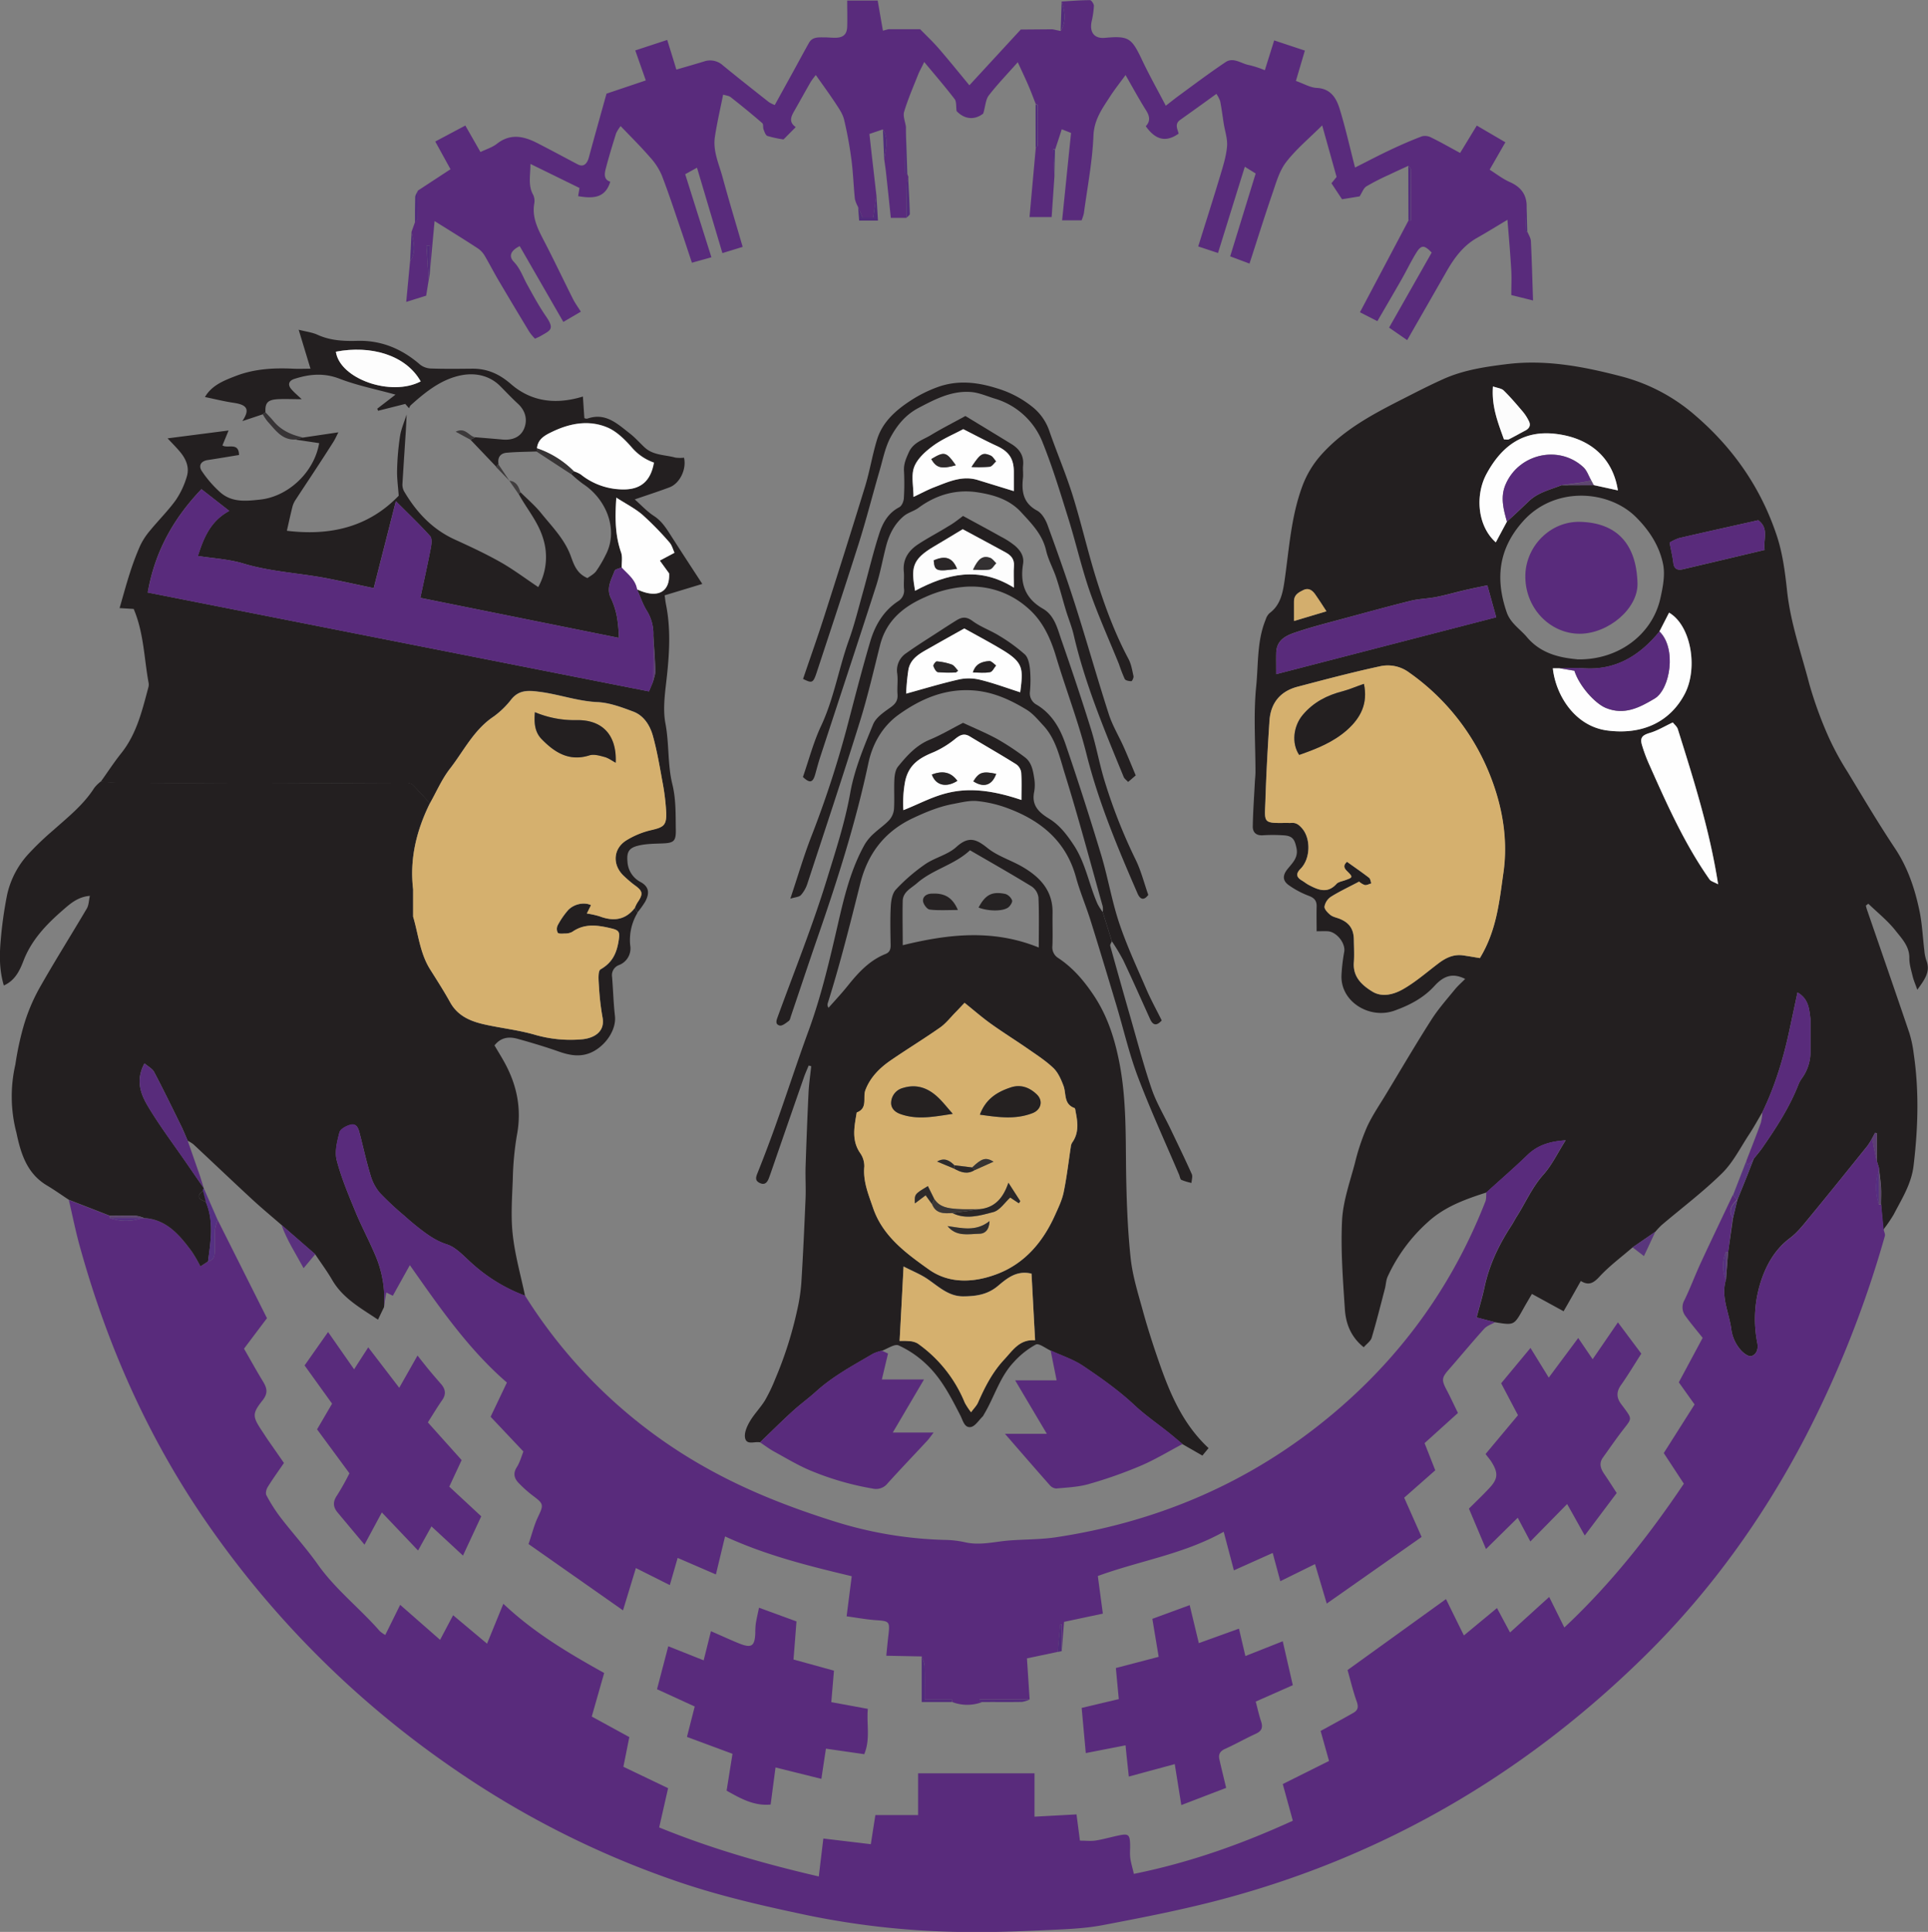
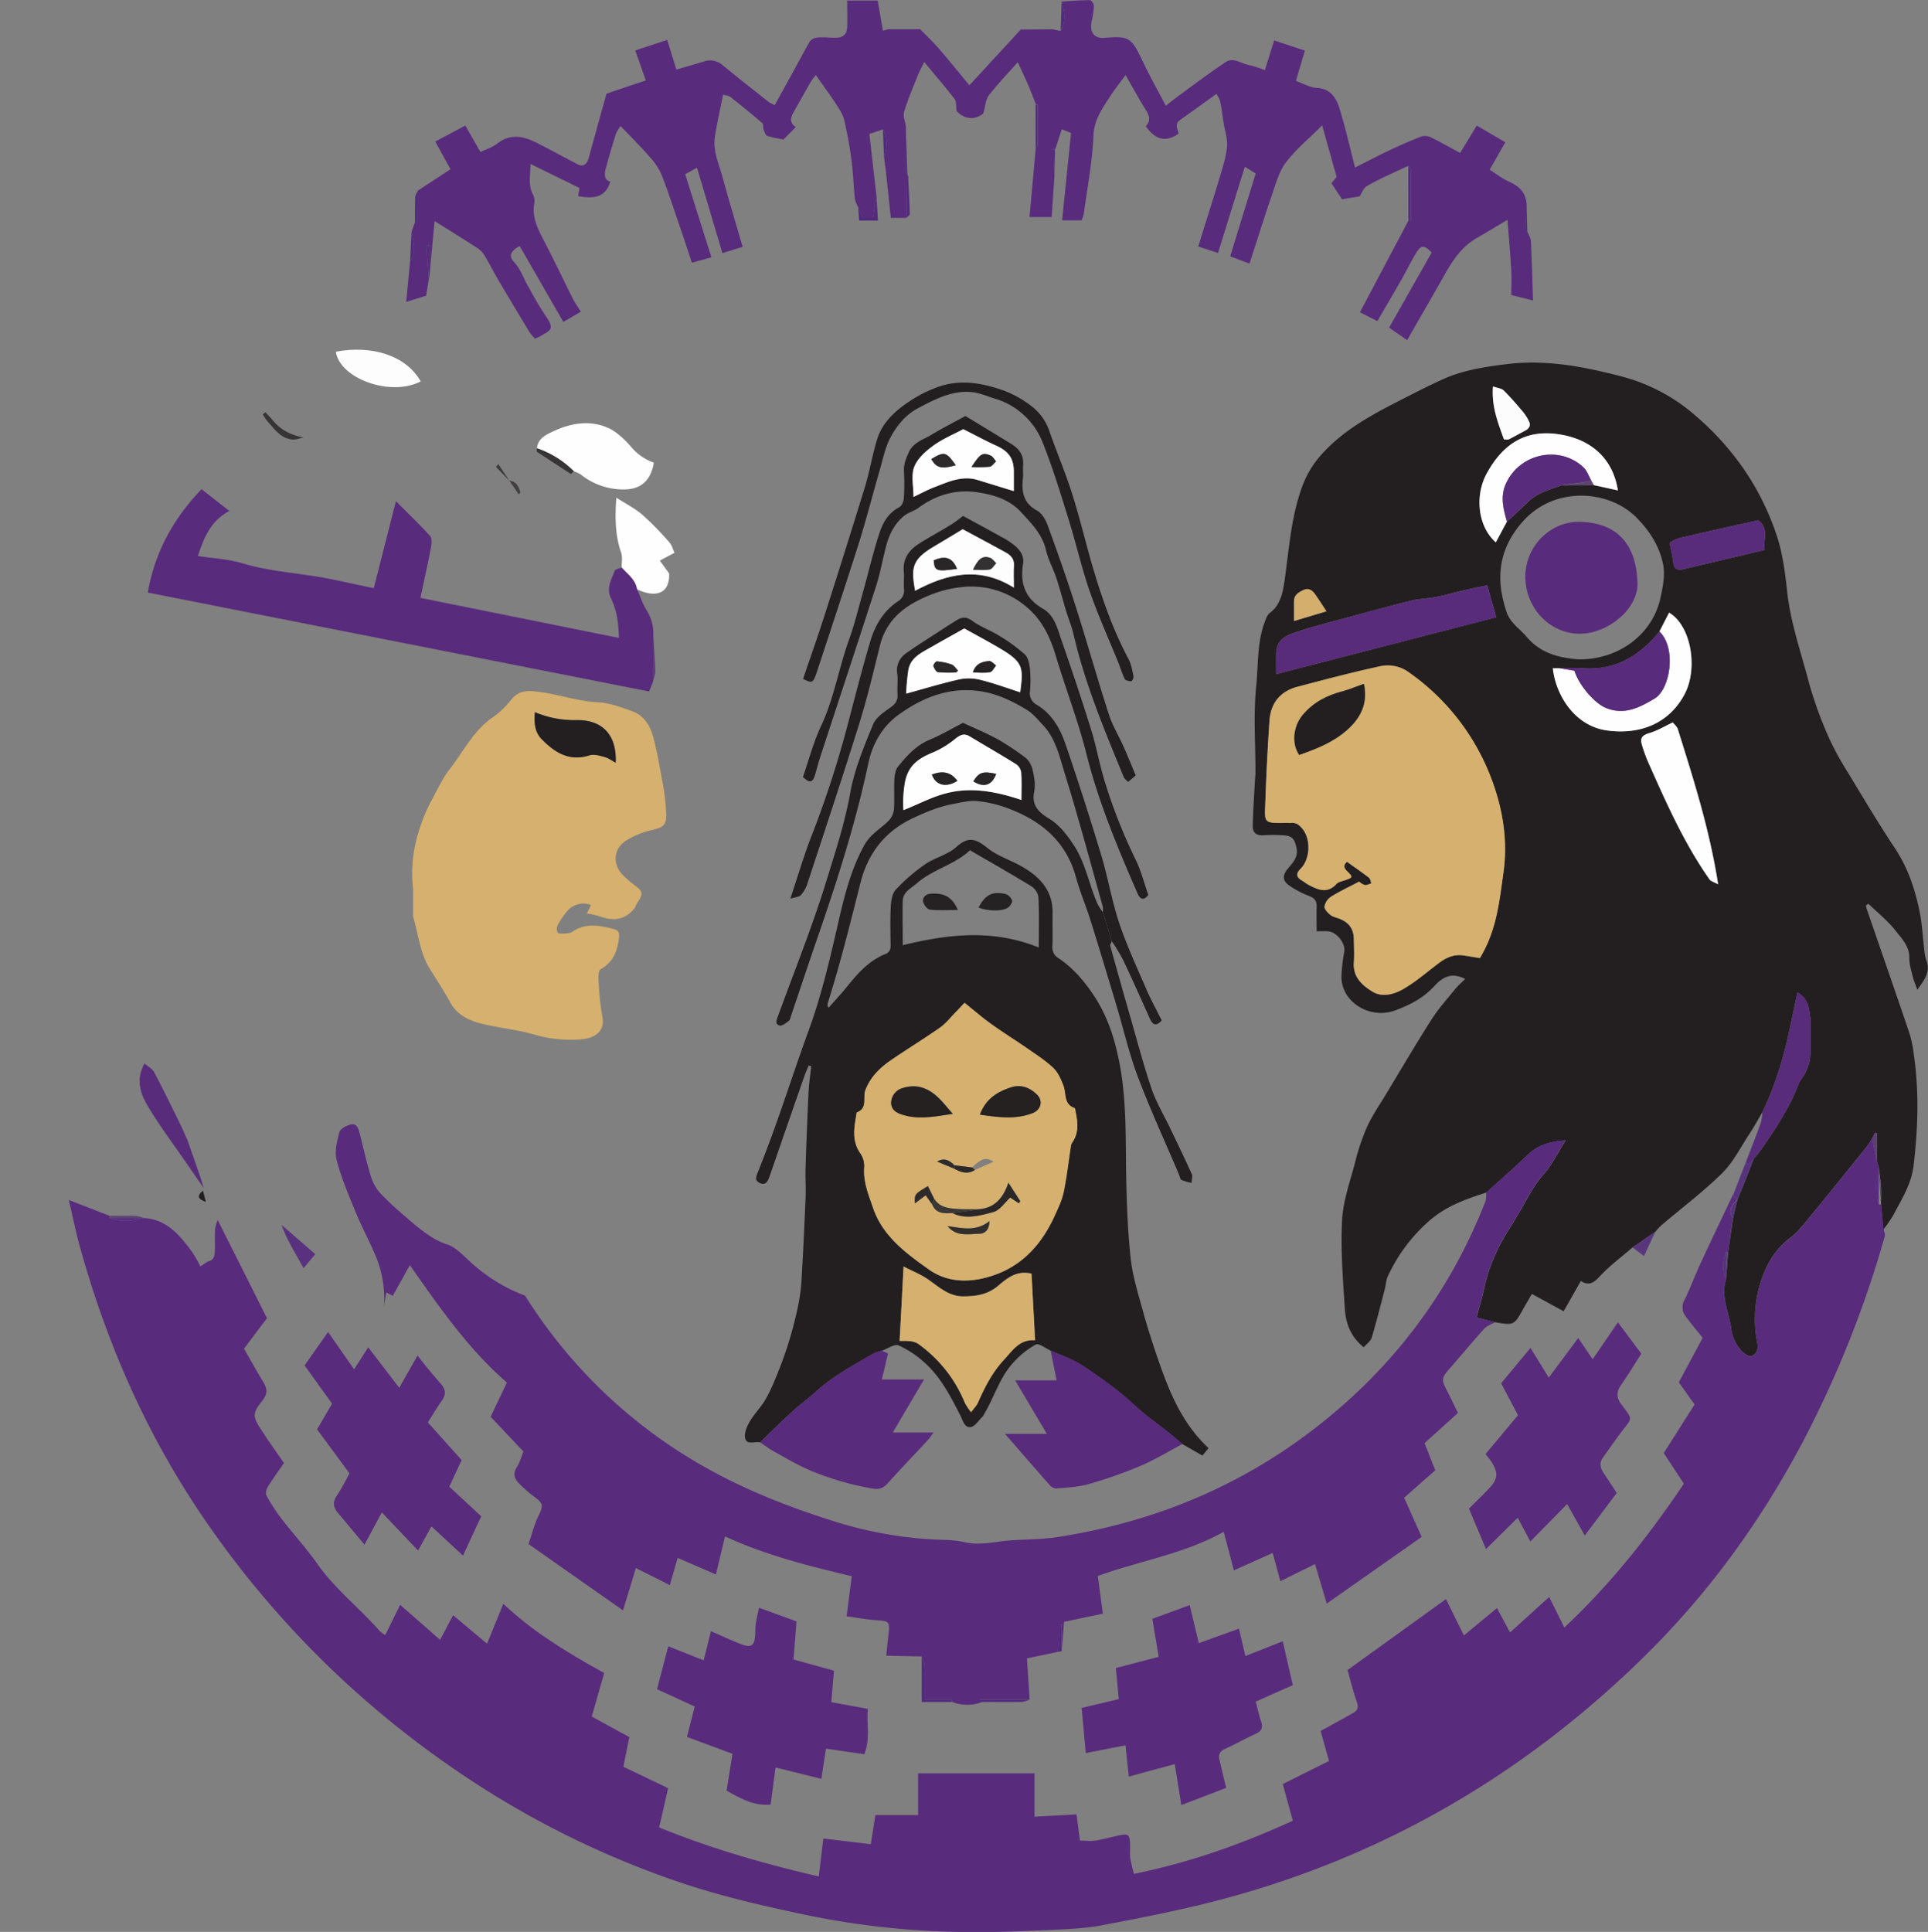
<svg xmlns="http://www.w3.org/2000/svg" id="Layer_1" data-name="Layer 1" viewBox="0 0 844.72 846.36">
  <rect x="0" y="0" width="844.72" height="846.36" fill="#808080" stroke="none" />
  <defs>
    <style>.cls-1{fill:#231f20}.cls-2{fill:#592b7c}.cls-3{fill:#522b7c}.cls-4{fill:#512b7b}.cls-10{fill:#4f2b7b}.cls-12{fill:#d5b06e}.cls-13{fill:#592b7b}.cls-14{fill:#fefefe}.cls-17{fill:#57337e}.cls-32{fill:#fdfdfd}.cls-47{fill:#262223}</style>
  </defs>
  <path class="cls-1" d="M1274.11 1253.82c-9.28 3-18.3 6.16-25.84 13.12a72.68 72.68 0 0 0-17.45 23.77c-.72 1.59-.74 3.5-1.19 5.23-1.88 7.19-3.67 14.4-5.8 21.52-.45 1.51-2.17 2.65-3.48 4.17-5.72-4.55-7.86-10.45-8.27-16.68-.85-12.93-1.86-25.94-1.23-38.84.42-8.45 3.43-16.81 5.62-25.11a97.38 97.38 0 0 1 5.33-15.93c2.4-5.22 5.75-10 8.73-15 6.43-10.64 12.72-21.37 19.41-31.85 3-4.72 6.79-9 10.33-13.33 1.32-1.63 2.94-3 4.52-4.63-5.06-2.49-9-1.81-13.45 3.08-4.88 5.35-11 8.48-17.53 10.82-10.92 3.91-23.71-3.92-23.21-15.5a79 79 0 0 1 1.2-10.28c.65-3.68-3.27-8.77-7.25-9-1.46-.09-2.93 0-4.84 0 0-3.48-.09-7.12 0-10.75.09-2.55-.93-3.8-3.36-4.74a38.47 38.47 0 0 1-9-4.81c-2.67-2-2.52-4.32-.35-7s4.74-5 3.89-9.11-1.84-5.47-6.14-5.64a68.7 68.7 0 0 0-8.49 0c-3 .25-4.58-1.26-4.53-3.93.11-6.44.58-12.89.91-19.33.08-1.49.27-3 .27-4.47 0-12.49-.92-25.08.31-37.45 1-9.75.29-19.89 4.15-29.27a6.5 6.5 0 0 1 1.66-2.82c4.87-3.56 5.85-9 6.63-14.28 2-13.89 2.83-28 7.77-41.34a43 43 0 0 1 8.37-13.88c11.08-12.34 25.6-19.23 39.91-26.54 4.42-2.26 8.88-4.46 13.4-6.5 8.86-4 18.33-5.41 27.9-6.59 17.32-2.14 34 1.13 50.55 5.46a79.89 79.89 0 0 1 32.18 17.14c16.68 14.38 28.69 31.79 35.57 52.53 2.58 7.76 3.65 16.13 4.53 24.32 1.5 13.93 6.16 27 9.66 40.43a173.3 173.3 0 0 0 8.57 23.59 122.47 122.47 0 0 0 8.28 15.21c6.78 11.22 13.48 22.51 20.74 33.42 5.63 8.46 8.74 17.76 10.76 27.49 1.17 5.66 1.41 11.5 2.12 17.26a17.88 17.88 0 0 0 .86 4.33c1.95 4.93-.66 8.35-3.94 12.9-.9-2.55-1.6-4.11-2-5.74-.64-2.69-1.53-5.44-1.49-8.15.07-5.18-3.36-8.58-6.08-12.05-3.42-4.34-7.88-7.87-11.89-11.75l-1.08.81c.13.51.22 1 .39 1.53 6.24 18.11 12.54 36.21 18.68 54.35a51.61 51.61 0 0 1 1.9 9.1c2.41 16.38 1.89 32.73-.09 49.14-1 8-5.18 14.43-8.7 21.25a62 62 0 0 1-4.54 6.61L1447 1259c0-2.48.14-5 0-7.44-.18-2.88-.62-5.74-.94-8.61-.31-1-.61-2-.92-3v-12.11l-.75-.21-1.27 2.39a32.37 32.37 0 0 1-2.1 3.38c-8.62 10.71-17.23 21.43-26 32.06-2.41 2.94-4.85 6-7.85 8.26-6 4.47-9.72 10.5-12.18 17.2a53.56 53.56 0 0 0-2.21 28.83c.5 2.6-.27 5.07-2.62 5.75-1.21.35-3.47-1.31-4.6-2.63a17.23 17.23 0 0 1-4.18-9.17c-.91-7.21-4.67-14.11-2.33-21.67l.95-12.03 2.13-14.92 1.92-8c1.39-3.43 2.79-6.85 4.16-10.29 1-2.55 2-5.13 3-7.69 1.35-1.72 2.79-3.37 4-5.16 6.06-8.73 11.81-17.64 15.68-27.61a12.12 12.12 0 0 1 1.42-2.5 19.6 19.6 0 0 0 3.76-11.6v-14.43c-.56-4.35-.79-8.86-5.69-11.61-1.17 5.47-2.26 10.56-3.34 15.65-2.69 12.73-6.36 25.14-12.07 36.88-1.93 3.25-3.74 6.59-5.83 9.75-3.81 5.78-7 12.24-11.87 17-8.26 8.12-17.59 15.14-26.44 22.66a33.78 33.78 0 0 0-2.71 2.89l-10 6.87c-4.86 4.21-10.1 8.07-14.44 12.76-2.61 2.84-4.72 4.11-8.22 1.95-2.62 4.61-5 8.88-7.55 13.26l-13.88-7.59c-1.37 2.36-2.63 4.46-3.82 6.6-4 7.16-4 7.17-12.24 5.83l-8.14-2.12c1.31-5 2.56-9.07 3.45-13.25 2.09-9.87 6.38-18.73 11.85-27.1.8-1.21 1.43-2.52 2.21-3.74 3.92-6.16 6.78-12.92 11.77-18.51 3.69-4.14 6.15-9.37 9.72-15-7.17.49-12.34 2.21-16.75 6.46-5.85 5.64-11.98 10.94-17.97 16.38ZM1307 944l14.12-.06 10.58 2.32c-2.18-14.07-12-23.05-27.53-24.79-13.4-1.5-23.11 4.65-30.09 17.69-4.93 9.21-4 22.64 4.13 29.87l4.87-9.09c1.35-1.21 2.7-2.41 4-3.64 1.87-1.75 3.72-3.52 5.58-5.29 4.06-3.89 9.39-5.07 14.34-7.01Zm42.9 64.08c-8.64 10.54-19.15 17.13-33.4 16.07-3.47-.25-7 0-10.47 0h-2.79c1.21 11.49 9.41 25.31 23.78 27.25 15.83 2.13 27.71-4.06 34-16 5.93-11.31 2.78-30-6.85-35.61Zm-78.67 143.09c7.46-12.25 8.56-25.19 10.32-37.74 2.06-14.72-.65-29.42-6.16-43.05a99.73 99.73 0 0 0-35.23-44.37 15.6 15.6 0 0 0-13.07-2.62c-12 2.59-23.9 5.76-35.79 8.88-7.61 2-11.79 7.18-12.29 15-.76 11.75-1.42 23.52-1.79 35.3-.3 9.2-1.14 9.53 9 9.35.83 0 1.67.05 2.49 0 2-.14 3.18.79 4.54 2.33 3.92 4.42 3.82 13.33-.64 17.79-2.1 2.09-1.85 3.68.63 5.13 1 .59 1.91 1.36 2.94 1.9 4.11 2.16 8.17 4 12.17-.42.81-.89 2.37-1.13 3.62-1.57 3.69-1.3 3.77-1.35 1-4.07-1.52-1.51-1.54-2.65 0-4.06 3.35 2.41 6.58 4.63 9.67 7 .6.47.67 1.62 1 2.46-1 .26-2.06.93-2.91.71a7.47 7.47 0 0 1-2.45-1.48c-4.58 2.42-8.62 4.3-12.36 6.65a6.58 6.58 0 0 0-2.79 4.28c-.12 1.14 1.41 2.73 2.57 3.65s2.71 1.17 4.09 1.72c4.23 1.71 6.14 4.48 6.2 9.13 0 3.33.21 6.68 0 10-.47 6.35 3.6 10 8.12 12.75 4.29 2.65 9.39 1.25 13.31-1 5.59-3.17 10.51-7.51 15.68-11.41 3.22-2.43 6.66-4.06 10.82-3.45 2.64.38 5.2.83 7.31 1.18Zm42.62-130.9c18 .41 32.84-10.83 36.42-26.55 1.13-5 2.2-10.45 1.21-15.26-1.61-7.8-5.84-14.48-11.72-20.38-12-12.1-35.78-13.87-49.66 1.73-10.71 12-12.16 25.14-7.13 39.79 1.68 4.91 6 7.44 9 11.07 6.39 7.49 15.17 8.93 21.88 9.57Zm-131.85 6.48 96.39-24.93c-1.43-5.15-2.6-9.39-3.88-14-3.18.67-6.06 1.23-8.92 1.89-4.49 1-8.92 2.32-13.43 3.22-3.72.74-7.6.76-11.27 1.68-10.11 2.51-20.15 5.31-30.21 8-6.22 1.69-12.49 3.27-18.61 5.29-4.78 1.57-10 3.15-10.07 9.73-.07 2.84 0 5.65 0 9.12Zm173.79 21.15c-3.6 1.68-6.68 3.57-10 4.57s-4.5 2.1-3.42 5.56a69.83 69.83 0 0 0 2.73 7.45c7.88 17.64 15.66 35.34 26.85 51.25.52.73 1.71 1 3.71 2.07-3.76-24.08-10.79-46-17.67-68-.41-1.11-1.54-2-2.23-2.9Zm37.42-88.59c-11.77 2.64-23.2 5.16-34.59 7.81a19.89 19.89 0 0 0-4.26 2c.65 3.45 1.32 6.16 1.64 8.92s2 3.28 4.19 2.76c11.85-2.77 23.68-5.59 35.83-8.47-.78-4.46 2.1-9.39-2.84-13.02Zm-111.4-35.41c.87 0 1.62.22 2.14 0 2.42-1.2 4.75-2.56 7.15-3.8 1.73-.89 2.55-2.23 1.71-4a20.11 20.11 0 0 0-2.9-4.5c-2.63-3.12-5.31-6.24-8.22-9.09-1-.94-2.73-1.07-4.7-1.77-.7 8.73 2.17 15.83 4.79 23.16ZM1204 999.21c-1.76-2.68-3.29-5.13-5-7.47-1.22-1.7-2.79-2.91-5.06-1.83s-4.19 2.1-4.17 5v8.58Z" transform="translate(-622.85 -731.4)" />
  <path class="cls-2" d="M1379.05 1292.07c-2.34 7.56 1.42 14.46 2.33 21.67a17.23 17.23 0 0 0 4.18 9.17c1.13 1.32 3.39 3 4.6 2.63 2.35-.68 3.12-3.15 2.62-5.75A53.56 53.56 0 0 1 1395 1291c2.46-6.7 6.18-12.73 12.18-17.2 3-2.24 5.44-5.32 7.85-8.26 8.72-10.63 17.33-21.35 26-32.06a32.37 32.37 0 0 0 2.1-3.38c.31 1.67.6 3.35.94 5s.72 3.28 1.08 4.92c.31 1 .61 2 .92 3v1.07a23.59 23.59 0 0 0 0 15h1l1.11 11.13c.18.9.71 1.9.49 2.68a469.28 469.28 0 0 1-34.69 87.76c-18.5 35.55-41.7 67.84-70.18 95.92-51.9 51.16-112.92 87.2-183.44 106.34-17.9 4.86-36.16 8.43-54.39 11.89-8.6 1.63-17.51 1.84-26.3 2.25-11.14.51-22.31.9-33.46.75a357 357 0 0 1-69.28-7.27c-19.51-4.11-38.91-8.51-57.72-15a400.09 400.09 0 0 1-98.79-50.11A420.29 420.29 0 0 1 711.8 1396.1c-24.56-36.09-42-75.67-53.73-117.74-2-7-3.4-14.17-5.07-21.26l18 7v.92a20.8 20.8 0 0 0 14 0h1c10 .64 15.59 7.54 20.93 14.73a62.63 62.63 0 0 1 3.73 6.46L714 1284c2.81-.51 2.88-2.75 3-4.87.09-3.1-.1-6.21.08-9.3a16.93 16.93 0 0 1 1.16-3.93l21.58 43c-3.42 4.53-6.7 8.9-10.06 13.36 2.79 4.83 5.42 9.62 8.27 14.29 1.77 2.9 2.41 5.13-.14 8.34-4.74 6-4.42 7.13 0 13.79.74 1.11 1.45 2.24 2.2 3.34 2.44 3.52 4.88 7 7.17 10.31-2.56 3.74-5 7.1-7.17 10.63-.59 1-1 2.71-.48 3.58a70.38 70.38 0 0 0 6.07 9.55c5.37 7 11.33 13.51 16.4 20.68 7.77 11 18.41 19.19 27.15 29.2a13 13 0 0 0 2.42 1.71l6.53-13.2 17.49 15.33c2.07-3.92 3.87-7.33 5.7-10.78l14.87 12.46 7.14-17.48c13.4 12.68 28.66 21.69 44.18 30.33-1.92 6.7-3.67 12.86-5.44 19.08l16.46 9c-.93 4.69-1.77 8.85-2.6 13l19.59 9.38-3.91 17.2c22.85 9.32 46 15.93 69.93 21.48.71-6 1.33-11.15 2-16.62l20.79 2.48c.73-4.66 1.41-9 2-12.75h18.72v-18.3h51v19l18.41-1c.49 3.75 1 7.62 1.5 11.5 2.78 0 5 .27 7-.07 3.44-.55 6.8-1.56 10.21-2.25 4-.82 4.65-.28 4.77 3.88.07 2-.18 4 .07 6 .28 2.2 1 4.36 1.57 7 24.77-5 47.73-13.25 69.65-23.29-1.51-5.51-2.86-10.43-4.41-16.06l20.27-10.12c-1.31-4.67-2.45-8.75-3.68-13.15 2.25-1.23 4.41-2.4 6.56-3.59 2.61-1.44 5.22-2.87 7.8-4.35 2.07-1.19 2.27-2.65 1.44-5-1.7-4.77-2.85-9.73-4-13.74l43.13-31.09c2.49 5.08 5.09 10.35 7.84 15.93l14.5-12 5.72 10.7 17.15-15.56 6.64 13.38c20.49-19.19 37.28-40.58 52.36-63l-8.8-13.42 13.5-21.29-6.91-9.71c3.86-7.18 7.29-13.58 10.45-19.47-2.81-3.54-5.27-6.43-7.48-9.5a6.26 6.26 0 0 1-.52-7c2.62-5.37 4.69-11 7.2-16.42 4.59-9.92 9.34-19.77 14-29.65l1.89 2c-2.33 2.28-4.15 4.68-1.92 8L1380 1280h-1a15.75 15.75 0 0 0 0 12Z" transform="translate(-622.85 -731.4)" />
-   <path class="cls-1" d="m714 1284-3.34 2.19a62.63 62.63 0 0 0-3.73-6.46c-5.34-7.19-11-14.09-20.93-14.73a16.66 16.66 0 0 0-3.63-1c-3.79-.1-7.6 0-11.4 0l-18-7c-3.18-2.09-6.29-4.3-9.55-6.25-8.79-5.22-11.46-14-13.37-23.1a62.48 62.48 0 0 1-.46-29.91 129.84 129.84 0 0 1 3.65-17 80.81 80.81 0 0 1 6.6-15.93c6.76-12 14.09-23.58 21.06-35.41.85-1.45.84-3.39 1.33-5.53-5.12.43-8.41 3.25-11.56 6-7.32 6.33-14 13.19-17.57 22.55-1.62 4.18-3.63 8.52-8.57 10.72-2-6.69-1.95-13.26-1.37-19.78a176.11 176.11 0 0 1 2.84-20.1 38.64 38.64 0 0 1 9.34-17.77 129 129 0 0 1 10.82-10.35c6.46-5.75 13.26-11.12 18-18.57a17.78 17.78 0 0 1 2.79-2.76c2.57.16 5.15.43 7.72.45 19.28.14 38.56.33 57.84.33 22.9 0 45.81-.19 68.71-.24a3.9 3.9 0 0 1 2.55.93c2.55 2.59 5 5.33 7.41 8-5.85 11.88-8.92 24.31-7.31 37.64V1133c2.31 7.76 3 16 7.46 23.12 3 4.75 6 9.47 8.75 14.38 3.37 6.12 9.08 8.4 15.31 9.78 7.27 1.61 14.77 2.41 21.9 4.49a56.37 56.37 0 0 0 20.2 2c5.43-.4 10.54-3.16 9.38-9.53a110.75 110.75 0 0 1-1.55-13.23c-.17-2.72-.64-7.16.69-7.93 5.11-2.93 7-7 7.89-12.49.58-3.73.42-4.58-3.19-5.44-5.94-1.41-11.67-2.32-17.13 1.54a6.81 6.81 0 0 1-3.36.71c-1 .07-2.63.18-3-.38a3.68 3.68 0 0 1 0-3.24 35.13 35.13 0 0 1 4.48-6.55c2.58-2.84 7.21-3.72 10.11-2.26l-1.82 3.65a39.84 39.84 0 0 1 5.55 1.23c6.06 2.32 11.33 1.69 15.5-3.71l1.1 2.19a23.12 23.12 0 0 0-3.18 14.21 7.79 7.79 0 0 1-4.88 8.64 4.72 4.72 0 0 0-3.07 5.11c.48 5.74.61 11.52 1.27 17.24.61 5.41-3.27 12-9.13 15.32-5.23 2.92-10.27 2.07-15.55.21-5.91-2.08-11.92-3.87-18-5.56-3.67-1-7.22-.74-10.1 2.89 1.53 2.61 3.17 5.21 4.63 7.92 5.34 9.91 7.33 20.27 5.17 31.53a131.73 131.73 0 0 0-1.78 19.26c-.32 8.12-.92 16.34 0 24.37 1 9 3.51 17.76 5.37 26.62a72.3 72.3 0 0 1-23.13-14.07c-3.53-3.08-6.93-7.11-11.11-8.45-4.57-1.47-8.07-3.93-11.63-6.66a119.24 119.24 0 0 1-7-5.86 130.67 130.67 0 0 1-10.73-10 20.79 20.79 0 0 1-4.08-7.72c-1.82-6-3.15-12.09-4.71-18.14-.55-2.14-1.21-4.69-4-4-1.87.45-4.53 1.89-4.92 3.39-1 3.93-2.15 8.43-1.19 12.17 2 7.61 5.08 14.94 8.08 22.24 2.62 6.38 5.89 12.49 8.6 18.83a48.69 48.69 0 0 1 4.05 23.2c-.83 1.71-1.65 3.42-2.66 5.52-7.76-5.18-15.46-9.42-20.08-17.41-2.24-3.85-4.91-7.45-7.39-11.16L746.12 1268c-4.25-3.69-8.59-7.28-12.72-11.1-8.66-8-17.19-16.14-25.81-24.18a15.32 15.32 0 0 0-2.49-1.55c-1.06-2.39-2-4.81-3.19-7.14-3.78-7.7-7.53-15.41-11.53-23-.78-1.47-2.62-2.38-4.23-3.77-4.08 7.47-1.6 13.63 1.64 19 5.15 8.59 11.23 16.62 16.92 24.89q3.69 5.37 7.41 10.74l-.34 1.11c-2.71 2.43-2.43 3.47 1.31 5 3.57 8.52 2.07 17.27.91 26Z" transform="translate(-622.85 -731.4)" />
  <path class="cls-2" d="M791.08 1303.89a48.69 48.69 0 0 0-4.05-23.2c-2.71-6.34-6-12.45-8.6-18.83-3-7.3-6.12-14.63-8.08-22.24-1-3.74.16-8.24 1.19-12.17.39-1.5 3.05-2.94 4.92-3.39 2.8-.67 3.46 1.88 4 4 1.56 6.05 2.89 12.17 4.71 18.14a20.79 20.79 0 0 0 4.08 7.72A130.67 130.67 0 0 0 800 1264c2.27 2 4.61 4 7 5.86 3.56 2.73 7.06 5.19 11.63 6.66 4.18 1.34 7.58 5.37 11.11 8.45a72.3 72.3 0 0 0 23.14 14.03 220.5 220.5 0 0 0 80.35 76c17.51 9.72 36 16.88 55 22.87a175.8 175.8 0 0 0 48.37 8.16 44.14 44.14 0 0 1 8.9 1c6.71 1.59 13.2-.27 19.78-.76 6.78-.51 13.65-.4 20.35-1.41 41.3-6.26 79-21.48 112.24-46.9 34.47-26.35 59.95-59.68 75.78-100.2.47-1.2.29-2.64.42-4 6-5.44 12.12-10.74 17.94-16.36 4.41-4.25 9.58-6 16.75-6.46-3.57 5.62-6 10.85-9.72 15-5 5.59-7.85 12.35-11.77 18.51-.78 1.22-1.41 2.53-2.21 3.74-5.47 8.37-9.76 17.23-11.85 27.1-.89 4.18-2.14 8.29-3.45 13.25l8.14 2.12c-1.62.94-3.59 1.55-4.78 2.87-5.34 5.92-10.42 12.07-15.67 18.07-2.89 3.31-3 4.43-1 8.32 1.68 3.14 3.16 6.39 5.18 10.5l-14.63 13.22c1.75 4.43 3.23 8.2 4.69 11.9l-13.62 12c2.46 5.53 4.92 11.09 7.64 17.2l-41.57 29.18c-1.86-6.27-3.44-11.57-5.14-17.29l-15.21 7.49-3.33-12.37-17 7.62c-1.51-5.73-2.94-11.11-4.47-16.89-17.62 9.85-36.73 12.64-55.14 19.37.69 5.2 1.41 10.54 2.2 16.48l-17 3.6c-.34 4.18-.68 8.52-1 12.87V1443h-.64q-.55 6-1.13 12.09l-13.49 2.85c.37 5.7.78 11.85 1.18 18h-22v.67l1.3.42a18.38 18.38 0 0 1-13.3 0 5.51 5.51 0 0 0 .2-.8c0-.07-.23-.23-.35-.23H1028c0-5.32.1-9.94-.06-14.56 0-1.47-.82-2.91-1.26-4.36l-15.52-.3c.37-3.69.64-6.63 1-9.57.6-5.36.2-5.64-5.38-6-4.22-.29-8.41-1.08-13-1.7.78-6.18 1.53-12 2.24-17.57-19.27-4.59-37.67-9.21-55.5-17.43-1.36 5.65-2.68 11.09-4 16.66l-16.77-7.25-3.43 11.92-14.87-7.47-5.64 18.53-41.39-29.05c1.58-4.63 2.52-8.54 4.23-12.07 2.4-5 2.39-5.61-2.08-8.92a55.4 55.4 0 0 1-6.3-5.57c-2-2-2.83-4.22-1-7.1 1.39-2.19 2.07-4.83 2.9-6.88l-14.37-15.22 7.14-15c-16.84-14.55-29.43-32.81-42.52-51.43-2.73 4.89-5.1 9.17-7.47 13.42l-2.82-1.43c-.48 2.35-.76 4.35-1.05 6.24Z" transform="translate(-622.85 -731.4)" />
-   <path class="cls-1" d="M811.19 1083.39c-2.45-2.69-4.86-5.43-7.41-8a3.9 3.9 0 0 0-2.55-.93c-22.9 0-45.81.23-68.71.24-19.28 0-38.56-.19-57.84-.33-2.57 0-5.15-.29-7.72-.45 3-4.18 5.8-8.51 9-12.52 6.84-8.56 9.21-18.88 11.95-29.08a4.6 4.6 0 0 0 0-2c-1.94-10.67-2.07-21.72-6.49-32.14l-6.18-.37c1.56-5.36 2.89-10.36 4.48-15.27a120.16 120.16 0 0 1 4.54-12.08 30.35 30.35 0 0 1 4.31-6.6c3.69-4.51 7.87-8.63 11.27-13.33a36.43 36.43 0 0 0 4.83-10.26c1.3-4.08-.32-7.82-3-11-1.69-2-3.56-3.86-5.39-5.83L723 920l-2.69 6.53c2.25 1.53 7.16-1.62 7.27 4.2-4.69.76-9.21 1.54-13.74 2.22-2.87.43-4.22 2.41-2.51 4.91a49 49 0 0 0 8.08 9.28c5.08 4.44 11.16 3.81 17.49 3.12 12.11-1.33 23.58-11.82 25.79-24.72l-10.69-1.6 3.79-.87 15.32-2.27c-.77 1.49-1.39 2.92-2.22 4.23-2.71 4.28-5.47 8.52-8.25 12.76s-5.42 8.18-8.09 12.3a10.67 10.67 0 0 0-1.49 3c-.92 3.59-1.69 7.22-2.52 10.84 19.19 2.35 35.88-1.71 49-15.36-.28-4-.81-7.63-.71-11.25a116.36 116.36 0 0 1 1.28-14.81c.51-3.25 1.9-6.35 2.9-9.52-.12 2.48-.22 5-.37 7.43-.49 7.6-1 15.19-1.46 22.79a6.25 6.25 0 0 0 .66 3.35c5.4 9.18 12.36 16.69 22.27 21.21 6.76 3.08 13.52 6.23 20 9.89 5.69 3.22 10.95 7.2 16.56 10.94a27.08 27.08 0 0 0 2-21.74c-2.26-7.13-7.07-12.62-10.54-19l.78-.81c3 3 6.26 5.77 8.9 9 4.83 6 10.38 11.47 13.13 19 1.31 3.59 2.57 7.61 7.3 9.61 1.08-.83 2.77-1.67 3.78-3a52 52 0 0 0 4.18-7.11c3.23-6.13 2.92-12.79.49-18.7a27.83 27.83 0 0 0-10.38-12.43 55.17 55.17 0 0 1-5.27-4.43l1.3-1.2a13.62 13.62 0 0 1 3.09 1.42 29.82 29.82 0 0 0 17.9 6.54c8.16.31 12.67-3.45 14.12-11.73a22.49 22.49 0 0 1-9.88-6.84c-3-3.38-6.56-6.91-10.61-8.59-8-3.33-16.27-1.84-24 1.89-3.2 1.53-6.33 3.13-6.74 7.25l-.16 1.45c-4.43.17-8.88.16-13.28.57-2.7.25-4 2.06-3.51 4.9l-1 1.23L829 924.06l2.11-1.1c3.95.33 7.91.64 11.86 1 4.22.41 7.95-1 9.52-4.82s.62-7.79-2.73-10.87c-2.69-2.47-5.2-5.16-7.79-7.75-4.66-4.67-10.88-5.82-16.64-4.78-8.86 1.59-15.94 7.26-22.57 13.23a4.35 4.35 0 0 0-.69 1.3l-1.67-1.91-11.89 3-.38-.9 8-6.17c-8.59-2.38-16.84-4-24.59-7-6.83-2.61-13.14-2-19.65.09-2.34.73-3.22 2.41-1.4 4.52 1.2 1.41 2.67 2.61 4.54 4.4-4 0-7.35-.17-10.64 0-4.31.28-5.46 1.68-5.23 5.67l-1.13.92-9 3c3.33-5 2.27-7.13-3.73-8-4.19-.61-8.31-1.66-12.65-2.55 3-5.19 8.43-7.28 13.68-9.29 8-3.06 16.44-3.53 24.94-3.12 2.48.12 5 0 7.61 0l-5.17-17.07c3.25.84 5.92 1.14 8.24 2.2 5.63 2.56 11.48 2.84 17.5 2.67 10.56-.29 19.57 3.57 27.49 10.44a8.23 8.23 0 0 0 4.83 1.68c5.93.2 11.87.13 17.81.07 6.64-.07 11.92 2.22 17.13 6.74 8.93 7.76 19.69 9.11 31.53 5.46.19 2.88.39 5.88.63 9.43a1.82 1.82 0 0 0 1.35.24c8-2.79 13.17 2.32 18.61 6.54 2.35 1.82 4.33 4.13 6.53 6.15 3.77 3.45 8.83 3.13 13.34 4.38a14.94 14.94 0 0 0 3.84.05c1.18 5.09-1.88 11.34-6.39 13-4.92 1.85-9.92 3.46-15.2 5.28 2.83 2.49 5.34 5.26 8.37 7.23 3.94 2.55 6 6.37 8.43 10.09 4.14 6.46 8.35 12.88 12.8 19.71l-16.49 5c.19 1.33.33 2.75.61 4.14 2 10.06 1.53 20.12.48 30.26-.74 7.23-2.07 14.79-.75 21.74 1.68 8.85.9 17.91 3 26.49 1.68 6.78 1.43 13.43 1.55 20.17.08 4.91-.91 5.68-5.8 5.88-3.6.15-7.29.13-10.75 1-4.07 1-5 2.87-4.64 6.94a10.69 10.69 0 0 0 5.62 8.91c4.36 2.31 3.82 5.52 2.16 8.66a39.73 39.73 0 0 1-3.45 4.79l-1.1-2.19a17 17 0 0 1 1.1-2.22c2.69-3.93 2.45-5.09-1.47-7.86a51.79 51.79 0 0 1-4.16-3.56c-5.4-4.74-5.22-12.13.79-15.88a36.49 36.49 0 0 1 10.88-4.49c5.47-1.26 6.8-2.07 6.59-7.76a97.62 97.62 0 0 0-1.62-13.29c-1.23-6.85-2.39-13.74-4.27-20.42-1.26-4.46-3.93-8.7-8.54-10.43-5.06-1.89-10.39-3.91-15.68-4.15-8.72-.4-16.84-3.42-25.37-4.51-4.67-.6-8.81-1-12.25 3.15a38.28 38.28 0 0 1-7.82 7.65c-8.74 5.82-13.15 15.16-19.29 23-3.51 4.63-5.83 10.1-8.69 15.15ZM909 1030c.34-1.54 1-3.08 1-4.6-.16-5.18-.58-10.35-.9-15.52a19.18 19.18 0 0 0-3-11.15c-1.72-2.82-2.76-6.05-4.1-9.1 9 4.25 14.46 1.12 14-7l-4.06-5.63 6.42-3.46c-.66-1.39-1.12-3.32-2.28-4.61a134.15 134.15 0 0 0-11.73-12c-3.26-2.81-7.22-4.8-11.49-7.55-.59 8.86-.54 16.49 2.09 24 .7 2 .22 4.4.28 6.61-1.07.48-2.83.72-3.11 1.49-1.41 3.91-3.9 7.64-1.49 12.24a33.47 33.47 0 0 1 2.69 9 69.92 69.92 0 0 1 .69 8.13l-87-17.54c1.58-7.43 3.2-14.63 4.58-21.86.33-1.7.61-4.19-.31-5.22-4.49-5-9.4-9.68-15-15.27-3.37 13.25-6.45 25.35-9.7 38.09-6.62-1.41-12.81-2.77-19-4-12.67-2.6-25.68-3-38.2-6.8-6.35-1.9-13.18-2.24-19.84-3.29 2.58-8 5.52-15.31 13.76-19.74l-12.19-9.52c-12.21 12.78-20.39 27.24-23.54 45.28l219.61 43.32c.82-1.91 1.31-3.12 1.82-4.3ZM807.17 898.49c-6.59-11.66-22-15.94-37.16-13 1.69 11.86 24.13 19.86 37.16 13Z" transform="translate(-622.85 -731.4)" />
  <path class="cls-2" d="M1020 826.84h-6.85c-.7-6.67-1.4-13.37-2.13-20.06-.22-1.95-.53-3.89-.79-5.84.85-4.33 2-8.67-.56-12.85l-5.9 2c1 9.1 2.05 18 3.07 27-.45 3.12-.9 6.24-1.39 9.62h-4.69l-1.94-4.61a14.1 14.1 0 0 1-1.42-3.54c-.59-5.77-.77-11.59-1.53-17.33a170.39 170.39 0 0 0-3.22-17.5c-.61-2.48-2.23-4.78-3.67-7-2.68-4.07-5.56-8-8.69-12.45a32 32 0 0 0-2.24 3c-2.39 4.15-4.7 8.35-7.07 12.51-1.43 2.49-2.81 4.94.51 7.3l-5.35 5.4a49.33 49.33 0 0 1-7.06-1.53c-.79-.29-1.27-1.75-1.66-2.77s0-2.37-.63-2.88c-4.49-3.89-9.1-7.65-13.77-11.32-.83-.66-2.11-.74-3.34-1.14-1.26 6.32-2.66 12.31-3.59 18.38-1 6.3 1.79 12.06 3.38 17.94 2.72 10 5.74 20 8.77 30.39l-8.88 2.73c-3.68-12.36-7.29-24.51-11.13-37.42l-5.17 2.86c3.82 12.12 7.53 23.87 11.49 36.39L926 846.5c-1.7-5.09-3.21-9.75-4.8-14.38-2.74-8-5.34-16-8.39-23.89a27.79 27.79 0 0 0-5.12-7.89c-4-4.62-8.41-9-12.92-13.69a16.23 16.23 0 0 0-2 3.19c-1.6 5.15-3.18 10.31-4.54 15.53-.58 2.26-.87 4.75 2 5.63-2.2 7.36-7.75 7.41-14.07 6.34.17-1.07.35-2.13.59-3.59l-21.5-10.53c0 5.23-1.11 9.49 1.23 13.58a6.37 6.37 0 0 1 .42 3.91c-1 6.18 1.72 11.24 4.42 16.44 4.35 8.37 8.38 16.9 12.61 25.32.88 1.74 2.06 3.33 3.41 5.48l-7.67 4.49-19.12-33.21c-3.88 1.89-5 4.36-2.56 6.89 2.86 3 4 6.71 5.94 10.14 2.55 4.63 5.09 9.3 8.08 13.65 4 5.77 2 6.16-2.2 8.65-.71.42-1.5.72-2.55 1.22a22 22 0 0 1-2.41-2.86q-6.83-11.26-13.52-22.6c-2.1-3.56-4-7.27-6.08-10.82a10 10 0 0 0-3-3.25c-6-3.94-12.18-7.73-19-12-.75 8.15-1.44 15.61-2.13 23.06V839h-1.42l1 14.94-1.14 7-8.73 2.73 1.68-17.8c2.86-4.16 1.54-8.53.63-12.88l1.48-4.11c.45-.61 1.26-1.21 1.28-1.84.1-4 0-8.07 0-12.11l14.33-9.39-6.68-12.14 13.18-7 6.62 11.6c2.41-1.17 5.15-2 7.23-3.62 5.94-4.66 11.79-3.31 17.69-.29s11.83 6.23 17.74 9.34c2.33 1.22 4 0 4.84-3.07 2.52-9.34 5.16-18.66 7.73-27.93l17.22-5.8-4.62-13.14 14-4.6c1.37 4.41 2.74 8.78 4 13 4.38-1.28 8.28-2.38 12.16-3.58a8.3 8.3 0 0 1 8.29 1.78c6.63 5.44 13.37 10.73 20.1 16.05a15.6 15.6 0 0 0 2.57 1.28c2.9-5.26 5.73-10.39 8.55-15.52 2.14-3.91 4.25-7.84 6.44-11.73 1.57-2.78 4.35-2.37 6.9-2.4 1.65 0 3.31.22 5 .16 3.23-.12 4.74-1.58 4.84-4.85.12-3.62 0-7.25 0-11.44h13.36c.7 4 1.47 8.47 2.3 13.21l2.36-.65h13.94c2.72 2.79 5.58 5.46 8.13 8.41 4.52 5.21 8.85 10.59 13.45 16.15l22.51-24.42 13.9-.11 3.57.75c2.59-4.22 1.83-8.56.44-12.92 4.15-.24 8.3-.59 12.45-.59.6 0 1.72 1.67 1.69 2.55a40.28 40.28 0 0 1-1 6.77c-1 4.8 1.21 7.6 5.77 7.19 10.47-.94 11.72 0 16.26 9.57 3.15 6.66 6.77 13.09 10.46 20.17 2.06-1.59 3.81-3 5.64-4.35 6.82-5 13.55-10.06 20.55-14.75 3.47-2.33 6.91.72 10.35 1.3a45 45 0 0 1 6.85 2.24l4.1-13.06 13.45 4.47c-1.26 4.24-2.56 8.66-3.93 13.28 3.49 1.23 6.25 2.92 9.08 3.06 6.14.29 8.61 4.42 10.06 9.11 2.53 8.15 4.38 16.52 6.77 25.78 5.37-2.7 10.34-5.32 15.41-7.71 4.6-2.17 9.27-4.22 14-6a5.87 5.87 0 0 1 4.08.62c4.11 2 8.1 4.3 12.55 6.7l7.3-12 12.53 7.33c-2.31 4-4.51 7.86-6.9 12 2.78 1.73 5.63 4 8.85 5.42 4.48 2 7.11 5 7.37 9.94l-.48 12 .8-.2c.54 1.38 1.47 2.74 1.54 4.14.41 8.39.63 16.79.94 26l-9.53-2.37c0-3.45.18-7.09 0-10.71-.41-7-1-14.06-1.69-22.26-4.87 2.91-9 5.47-13.17 7.83-6.27 3.51-10.23 9-13.68 15.08-5.56 9.74-11.15 19.46-17.08 29.8l-7.92-5.48 18.66-32.88c-3.24-3.36-4.55-3.45-6.75.1-2.34 3.79-4.26 7.83-6.47 11.71-3.43 6-6.95 12-10.57 18.24l-7.64-3.9 21.31-40.27a4.36 4.36 0 0 0 .8.16c.07 0 .21-.23.21-.35 0-7.4 0-14.79-.07-22.19 0-.51-.68-1-1-1.52-2.8 1.3-5.62 2.55-8.4 3.9a101.26 101.26 0 0 0-10 5.1c-1.31.82-1.91 2.74-3 4.41l-7.71 1.25-4.63-7 2.25-2.77-6.31-22.59c-5.65 5.65-11.42 10.39-15.85 16.17-3 3.92-4.4 9.2-6.07 14-3.43 10-6.56 20.05-9.92 30.38l-8.47-3.17 11.17-36.3-4.75-2.95c-4 12.77-7.81 25.1-11.75 37.78l-8.67-2.87c3.32-10.67 6.53-20.69 9.56-30.77 1.27-4.25 2.67-8.57 3.06-13 .3-3.3-.92-6.73-1.45-10.11s-.92-6.52-1.55-9.75a13.72 13.72 0 0 0-1.66-3.21c-5.51 4-10.68 7.71-15.89 11.41-2.55 1.81-1.09 4.1-.65 6-6 4.25-10.47 2.28-14.4-3.24 1.94-2 1.87-4.18.23-6.79-3.22-5.11-6.1-10.44-9.09-15.63-2.37 3.26-4.69 6.17-6.71 9.28-3.44 5.32-7.07 10.18-7.36 17.35-.46 11.33-2.67 22.6-4.18 33.89a19 19 0 0 1-1 3.12h-8.54c1.31-12.84 2.59-25.39 3.91-38.28l-4.07-1.61c-1 3.21-2 6.11-2.93 9a1.58 1.58 0 0 0-.37-.32.72.72 0 0 0-.41.07q.23 6 .49 12.08c-.39 5.74-.79 11.48-1.21 17.64h-9.69q1.38-15.35 2.77-30.68c.28-.15.81-.3.81-.46v-17.94c0-.14-.55-.28-.84-.42-1.07-2.73-2.09-5.48-3.25-8.17-1.34-3.12-2.81-6.18-4.64-10.17-4.79 5.4-9 9.76-12.7 14.55-1.36 1.76-1.44 4.51-2.43 7.94-3.43 2.69-7.87 2.9-11.68-1.09-.28-2 0-4.07-.82-5.21-4.17-5.44-8.67-10.64-13.37-16.3-1 2.18-2 3.87-2.71 5.65-2.12 5.35-4.43 10.65-6.08 16.14-.59 1.95.48 4.41.79 6.64-.15 6.65-.31 13.31-.39 20 0 .28.7.57 1.08.86l.4 1.14a19.8 19.8 0 0 0-.74 3.66c-.12 4.78-.12 9.49-.12 14.2Z" transform="translate(-622.85 -731.4)" />
  <path class="cls-1" d="M955.86 1363.3c-2.27-.53-5.8 1.34-6.54-1.82-.51-2.17.74-5.1 2-7.25 1.9-3.29 4.69-6.06 6.68-9.3a71 71 0 0 0 4.47-9.3 168.53 168.53 0 0 0 9.62-30.13 79.24 79.24 0 0 0 1.86-12.23c.76-12.25 1.32-24.51 1.84-36.77.18-4.49-.1-9 0-13.5q.53-16.43 1.3-32.85c.19-3.89.78-7.76 1.18-11.65l-1.12-.28c-.7 1.74-1.49 3.45-2.1 5.22q-7.19 20.63-14.3 41.25c-.32.94-.66 1.87-1 2.8-.73 1.92-1.8 3.28-4.09 2.14-1.91-.94-1.75-2.2-1-4.1q4.61-11.49 8.73-23.18c4.64-13.08 8.92-26.29 13.7-39.32 5.65-15.42 9.32-31.34 13-47.3 2.73-11.87 5.64-23.81 11.73-34.57a21 21 0 0 1 4-4.7c2.16-2 4.72-3.7 6.72-5.89a8.35 8.35 0 0 0 2-4.79c.27-4.31-.06-8.66.17-13 .1-1.9.48-4.18 1.61-5.56 3.88-4.74 7.91-9.3 13.9-11.77 5.11-2.11 9.91-5 14.58-7.37 4.72 2.21 10 4.38 15 7.1a112.77 112.77 0 0 1 12 7.92c3 2.2 3.64 5.77 4.16 9.18a17.4 17.4 0 0 1 0 6c-1.25 5.94 2 9 6.55 11.79s7.68 6.87 10.69 11.41c5.33 8 6.74 17.42 10.52 25.94a25.86 25.86 0 0 0 2.28 3.58l4 12.79c-.26.66-.86 1.43-.71 2q4.29 15.51 8.75 31c3.06 10.6 5.84 21.3 9.4 31.72 2.08 6.06 5.48 11.67 8.26 17.49 3.14 6.57 6.33 13.13 9.31 19.78.47 1-.06 2.56-.13 3.86a25.22 25.22 0 0 1-4.38-1.31c-.57-.27-.71-1.42-1-2.18-6.09-14.31-12.61-28.46-18.11-43-3.85-10.17-6.27-20.88-9.41-31.33-3.74-12.48-7.5-25-11.39-37.39-2-6.31-4.6-12.42-6.34-18.78-4.3-15.69-15.26-24.69-29.74-30.11a53.75 53.75 0 0 0-13.5-3.19c-3.47-.33-7.11.62-10.62 1.28-6.18 1.16-11.91 3.54-17.62 6.23-12.41 5.86-19.75 15.58-23 28.58-4.42 17.61-8.82 35.23-14.28 52.55a2.26 2.26 0 0 0 .37 1.92c2.83-3.21 5.77-6.33 8.44-9.67 4.6-5.74 9.48-11.08 16.51-13.9 1.87-.75 2.28-2.08 2.25-3.94-.08-5.66-.25-11.34.07-17 .14-2.51.65-5.62 2.23-7.29a79.43 79.43 0 0 1 12.71-11c4.31-3 10-4.2 13.77-7.63 5.31-4.84 8.67-3.59 13.64.42 4.47 3.61 10.39 5.36 15.44 8.32 7.64 4.47 13.26 10.43 13.09 20.11-.08 4.83.13 9.66-.07 14.49a5.51 5.51 0 0 0 2.68 5.37c6.15 4.1 10.83 9.49 15 15.63 6.23 9.1 9.48 19.07 11.59 29.74 3.07 15.44 2.82 31 3 46.62.19 13.09.62 26.23 2 39.24.85 8.13 3.42 16.11 5.59 24.06 2 7.17 4.28 14.25 6.72 21.27 4.85 14 10.49 27.51 21.84 38.06l-2.71 3.29-8.69-5c-2-1.64-3.91-3.31-5.91-4.91-5-4-10.32-7.67-15-12-7-6.57-14.8-12.07-22.7-17.37-4.31-2.89-9.46-4.53-14.23-6.74-2.19-1-5.08-3.32-6.44-2.63a36.59 36.59 0 0 0-9.54 7.56c-6.29 6.57-8.62 15.5-13.22 23.1a3.92 3.92 0 0 1-.51.84c-1.73 1.65-3.31 4.34-5.26 4.64-2.8.44-3.44-3-4.55-5.1-4.15-8.06-8.27-16.23-15-22.51a44 44 0 0 0-12.05-8.16c-1.77-.78-4.91 1.51-7.42 2.4a18.06 18.06 0 0 0-3.72 1.24c-8.59 5.05-17.43 9.73-24.91 16.48-3.39 3.07-7.12 5.75-10.48 8.83-4.78 4.34-9.43 8.98-14.16 13.53Zm89.59-192.56c-1.34 1.41-2.66 2.86-4 4.25-2.19 2.23-4.15 4.8-6.68 6.57-7.08 5-14.46 9.46-21.58 14.35-4.85 3.33-9 7.45-11.15 13.09-1.23 3.27 1.18 7.93-3.8 9.78-1 6-2.4 12 1.43 17.66a10 10 0 0 1 1.9 6c-.63 6.6 1.86 12.42 3.9 18.34 4.27 12.32 14.48 19.69 24.33 26.74 9 6.48 20 5.83 30 2 12-4.59 20-14 25.22-25.57 1.49-3.31 3.14-6.67 3.87-10.19 1.37-6.58 2.11-13.28 3.14-19.93a4.33 4.33 0 0 1 .58-1.83c3-4.16 2.5-8.72 1.58-13.33-.13-.64-.19-1.71-.55-1.84-4.85-1.72-3.52-6.34-4.82-9.75-1-2.73-2.29-5.7-4.31-7.67-3.28-3.17-7.21-5.71-11-8.34-5.43-3.77-11.06-7.27-16.43-11.11-3.93-2.78-7.53-5.96-11.63-9.22ZM1017 1318.88a33.89 33.89 0 0 1 4.3 0 8.52 8.52 0 0 1 3.59 1 59 59 0 0 1 20.7 26 31.14 31.14 0 0 0 2.74 4.15c1.32-1.82 2.4-2.87 3-4.15 3-6.81 6.24-13.26 11.5-18.92 3.9-4.18 6.72-8.92 13.55-8.47-.55-10.12-1.06-19.69-1.57-29.14-6.56-1.61-10.87 2.16-14.73 5.39-4.66 3.91-9.83 4.51-15.27 4.55-6.41 0-10.81-4.38-15.73-7.7-2.88-1.94-6.17-3.25-10.33-5.38-.6 11.67-1.14 21.86-1.75 32.67Zm1.33-173.37c20.32-5 39.79-7.06 59.64 1 0-7.72.19-14.85-.14-22a7 7 0 0 0-3-4.77c-8.85-5.43-17.89-10.55-27-15.84-6.84 6.42-16.24 8.32-23.17 14.38-2.6 2.28-6.17 3.8-6.3 7.79-.15 6.45.01 12.93.01 19.44Zm52-63.64c0-4.11.17-8.07-.1-12a5.3 5.3 0 0 0-2.15-3.59c-6.71-4.2-13.59-8.12-20.35-12.22-2.39-1.46-4.07-.77-6.15.86a41.54 41.54 0 0 1-9.65 6c-6.19 2.51-11 5.4-12.56 12.88a51.36 51.36 0 0 0-.76 12.54c14.29-5.56 23.89-13.91 51.77-4.47Z" transform="translate(-622.85 -731.4)" />
  <path class="cls-2" d="M955.86 1363.3c4.73-4.55 9.38-9.19 14.23-13.63 3.36-3.08 7.09-5.76 10.48-8.83 7.48-6.75 16.32-11.43 24.91-16.48a18.06 18.06 0 0 1 3.72-1.24l2.72 1.26-2.7 11.36h18.47L1014 1359h17.91c-1.31 1.68-2 2.71-2.83 3.61-5.78 6.22-11.66 12.36-17.35 18.66a6.45 6.45 0 0 1-6.58 2.27 125.42 125.42 0 0 1-27-7.8c-5.47-2.26-10.6-5.36-15.81-8.22-2.34-1.25-4.34-2.81-6.48-4.22Zm127.29-40.3c4.77 2.21 9.92 3.85 14.23 6.74 7.9 5.3 15.7 10.8 22.7 17.37 4.65 4.37 10 8 15 12 2 1.6 3.94 3.27 5.91 4.91-6.23 3.27-12.29 7-18.75 9.7a193.74 193.74 0 0 1-22.41 7.86c-4.56 1.3-9.45 1.49-14.22 1.94a4.18 4.18 0 0 1-2.87-1.53c-6.39-7.21-12.69-14.51-19.59-22.44h18.35c-4.83-8.14-9.15-15.42-13.88-23.42h18.17Z" transform="translate(-622.85 -731.4)" />
  <path class="cls-1" d="m1110 1143.77-4-12.79a9.19 9.19 0 0 0 0-2.46c-5.45-19.4-10.62-38.89-16.61-58.13-2.27-7.29-3.89-15.17-9.39-21.11-2.32-2.5-4.58-5.29-7.43-7-7.2-4.37-14.71-7.82-23.49-8.42-12.48-.84-23.09 3.87-32.63 10.73-6.89 5-11.3 12.54-13.1 21-5.47 25.77-13.4 50.8-22 75.65-4.06 11.71-7.95 23.48-11.93 35.22-.27.78-.42 1.82-1 2.23-1.2.89-2.83 2.23-3.94 2-2.21-.54-1.39-2.42-.79-4.08 7.25-19.88 15.17-39.56 21.38-59.76 3.86-12.56 8-25.12 10.32-38.22 1.84-10.25 6-20.15 10-29.89 1.25-3.07 4.83-5.42 7.76-7.52 2.16-1.56 3.14-3.06 2.93-5.7-.22-3 .27-6-.12-9a9 9 0 0 1 4-9c4.69-3.36 9.61-6.4 14.44-9.55 2.5-1.63 5-3.25 7.55-4.82s4.44-1.59 7.08.36c3.54 2.6 7.87 4.09 11.63 6.43a74 74 0 0 1 11.19 8.15c1.47 1.35 2 4.1 2.25 6.29a52.81 52.81 0 0 1 0 10 5.65 5.65 0 0 0 3 5.79c6.63 4 10.22 10.33 12.58 17.2q8.25 24.12 15.62 48.54c3 9.94 4.68 20.3 8 30.14s7.6 19 11.67 28.41c2 4.71 4.51 9.23 6.87 14-2.07 2.28-3.72 2.43-5.1-.61-3.89-8.59-7.7-17.22-11.74-25.74a93.12 93.12 0 0 0-5-8.34Zm-40.14-109.08c1.33-10.49 1.53-13-8.28-18.87-5.47-3.27-11.11-6.25-16.2-9.09-4.95 2.78-9.84 5.5-14.69 8.27-4.14 2.37-8.74 4.48-9.79 9.76a97.19 97.19 0 0 0-1 10.53c8.19-2.24 15.73-4.55 23.4-6.28a20.68 20.68 0 0 1 9.19.25c5.83 1.47 11.56 3.58 17.35 5.43Z" transform="translate(-622.85 -731.4)" />
  <path class="cls-1" d="M1044.8 957.44c6.06 3.3 11.4 6.16 16.69 9.13a34.44 34.44 0 0 1 6.23 4.07c2.22 2 3.91 4.46 3.37 7.82-1.37 8.41.8 15.09 8.69 19.61 4.94 2.83 6.32 8.43 8 13.39 4.57 13.12 9 26.3 13.12 39.56 2.35 7.57 3.7 15.45 6.06 23a234.48 234.48 0 0 0 13.45 34c2.38 4.84 3.7 10.2 5.54 15.43-1.92 2.63-3.57 2-4.7-.61-8.63-19.86-17-39.76-22.33-60.91-3.64-14.51-9.09-28.55-13.39-42.91-2.48-8.27-6-15.89-12.64-21.48a37.1 37.1 0 0 0-28-9 51.55 51.55 0 0 0-16.66 4.44c-9.59 4.17-17.1 10.34-19.81 21.1-2.82 11.22-5.42 22.52-8.86 33.55-7.37 23.68-15.2 47.21-22.93 70.78a14.27 14.27 0 0 1-2.86 5.12c-.8.87-2.53.91-4.65 1.58 3.25-9.7 5.78-18.37 9-26.75a445.44 445.44 0 0 0 15.74-48c3.32-12.62 6.54-25.28 10.23-37.8 2.1-7.13 5.78-13.5 12.26-17.77a5.48 5.48 0 0 0 2.57-5.5c-.19-2.48.15-5-.08-7.49-.52-5.45 2.11-9.22 6.35-12s8.81-5.14 13.14-7.84c2.45-1.36 4.58-3.13 6.47-4.52Zm22.26 31.4c0-4-.16-6.78 0-9.58.22-3-1.42-4.64-3.71-5.89-6.17-3.38-12.38-6.69-18.73-10.11-4 2.38-8.31 5-12.71 7.63-9.76 5.75-9.88 9.51-8.16 19.33 13.89-7.37 27.96-10.94 43.31-1.38Z" transform="translate(-622.85 -731.4)" />
  <path class="cls-1" d="M1045.83 913.65c6.67 4.06 13.43 8.14 20.15 12.27 3.49 2.14 5.55 5.07 5.12 9.41-.17 1.82.14 3.68-.06 5.5-.65 5.95.11 11 6.2 14.27 2.07 1.12 3.7 3.91 4.57 6.29 4.24 11.61 8.38 23.28 12.14 35.06 5.07 15.89 9.59 32 14.7 47.83 1.6 5 4.39 9.55 6.53 14.36 1.86 4.16 3.56 8.4 5.27 12.47-1.43 1.23-2.28 2-3.34 2.85-.7-.77-1.61-1.37-1.94-2.19-8.35-20.34-16.88-40.62-21.88-62.15-.85-3.69-2.34-7.24-3.44-10.87-1.43-4.72-2.64-9.5-4.19-14.17-1.35-4.07-3.54-7.92-4.49-12.06-1.61-7-6.34-11.73-10.93-16.73-5.15-5.6-12-7.59-18.91-8.68-9.41-1.49-18.27 1-26.08 6.79-2 1.45-4.57 2.05-6.42 3.6-4.12 3.44-6.45 8.12-7.78 13.26-1.49 5.74-2.51 11.62-4.32 17.26-8.05 25-16.31 49.93-24.47 74.9-.83 2.51-1.5 5.07-2.21 7.62-1.06 3.82-2.41 4.11-5.41 1.26 2.61-7.5 4.6-15.23 7.93-22.32 5.69-12.1 7.75-25.28 12.23-37.72 2.45-6.83 4.18-13.93 6.14-20.93 2.4-8.57 4.41-17.25 7.15-25.7 1.51-4.66 3.91-9 8.77-11.52 1.1-.57 1.95-2.58 2-4a104.25 104.25 0 0 0 .05-12c-.14-3 .91-5.34 2.1-8 2-4.49 6.38-5.53 9.91-7.73 4.77-2.88 9.79-5.41 14.91-8.23Zm-.95 5.77c-4.23 2.27-9 4.24-13.12 7.22-3.34 2.44-6.94 5.64-8.36 9.31s-.32 8.36-.32 13.15c3.47-1.63 6.22-3.14 9.12-4.25 6.13-2.34 12.21-5.27 19.1-3.14l15.74 4.84v-8.45c0-5.84-2.25-9-7.61-11.4-4.92-2.24-9.67-4.82-14.55-7.28Z" transform="translate(-622.85 -731.4)" />
  <path class="cls-1" d="M974.7 1028.84c3.08-9.09 6.28-18.07 9.19-27.16 6.09-19 12.13-38.11 18-57.23 2.06-6.74 3.15-13.77 5.23-20.5 2.34-7.61 8.1-12.72 14.5-16.92a57.5 57.5 0 0 1 11.91-6c8.71-3.17 17.24-2.31 26.18.51a45.56 45.56 0 0 1 16 8.55 22.93 22.93 0 0 1 7 10.45c3.26 9.35 7.17 18.49 10.12 27.93 3.75 12 6.52 24.26 10.25 36.24s8.16 24.08 14.19 35.36c1.21 2.27 1.64 5 2.2 7.55.14.68-.59 2.2-.94 2.21-1 0-2.52-.27-2.89-.95a65.56 65.56 0 0 1-2.5-6.44c-4.28-10.58-9-21-12.77-31.76-3.63-10.44-6.07-21.29-9.36-31.86-3.48-11.16-6.87-22.39-11.21-33.22a32.34 32.34 0 0 0-21.2-19.6c-3.44-1.06-6.86-2.6-10.37-2.86-8.49-.64-15.72 3.17-23 7-5.65 3-9.32 7.57-12.11 12.68-2.46 4.51-3.45 9.85-4.92 14.88-3.09 10.62-5.81 21.36-9.14 31.9-6 18.91-12.24 37.72-18.44 56.55-1.52 4.53-1.99 4.65-5.92 2.69Z" transform="translate(-622.85 -731.4)" />
  <path class="cls-3" d="M1020 826.84v-14.13a19.8 19.8 0 0 1 .74-3.66c.27 5.34.59 10.67.73 16 .06.59-.94 1.2-1.47 1.79ZM1239.88 804c.35.51 1 1 1 1.52.08 7.4.07 14.79.07 22.19 0 .12-.14.36-.21.35a4.36 4.36 0 0 1-.8-.16Z" transform="translate(-622.85 -731.4)" />
  <path class="cls-4" d="m998.82 822.05 1.94 4.61h4.69c.49-3.38.94-6.5 1.39-9.62.22 3.56.44 7.11.67 11h-8.24c-.14-1.86-.27-3.92-.45-5.99Z" transform="translate(-622.85 -731.4)" />
  <path d="M1020.38 807.91c-.38-.29-1.09-.58-1.08-.86.08-6.66.24-13.32.39-20Z" transform="translate(-622.85 -731.4)" style="fill:#502c7c" />
  <path d="M1076.58 777.1c.29.14.83.28.84.42q.07 9 0 17.94c0 .16-.53.31-.81.46Z" transform="translate(-622.85 -731.4)" style="fill:#502b7c" />
  <path d="m810.72 853.94-1-14.94h1.42v12.32c-.14.84-.28 1.73-.42 2.62Z" transform="translate(-622.85 -731.4)" style="fill:#522b7b" />
  <path d="M805.94 815c0 4 .08 8.08 0 12.11 0 .63-.83 1.23-1.28 1.84 0-3.73 0-7.47.1-11.19.01-.97.76-1.87 1.18-2.76Z" transform="translate(-622.85 -731.4)" style="fill:#512b7c" />
  <path d="m1084 744.16-13.9.11Z" transform="translate(-622.85 -731.4)" style="fill:#4e2b7c" />
  <path class="cls-10" d="M1026 744.13h-13.94Z" transform="translate(-622.85 -731.4)" />
  <path class="cls-3" d="M1088 732c1.39 4.36 2.15 8.7-.44 12.92q.21-6.47.44-12.92ZM803.16 833c.91 4.35 2.23 8.72-.63 12.88Z" transform="translate(-622.85 -731.4)" />
  <path class="cls-10" d="m1292 832.92-.8.2.48-12Z" transform="translate(-622.85 -731.4)" />
  <path d="M1084.78 809q-.26-6-.49-12.08a.72.72 0 0 1 .41-.07 1.58 1.58 0 0 1 .37.32q-.15 5.83-.29 11.83Zm-75.11-20.91c2.59 4.18 1.41 8.52.56 12.85l-.56-12.85Z" transform="translate(-622.85 -731.4)" style="fill:#4f2b7c" />
  <path class="cls-12" d="M1271.23 1151.14c-2.11-.35-4.67-.8-7.25-1.18-4.16-.61-7.6 1-10.82 3.45-5.17 3.9-10.09 8.24-15.68 11.41-3.92 2.21-9 3.61-13.31 1-4.52-2.8-8.59-6.4-8.12-12.75.25-3.31.08-6.66 0-10-.06-4.65-2-7.42-6.2-9.13-1.38-.55-3-.84-4.09-1.72s-2.69-2.51-2.57-3.65a6.58 6.58 0 0 1 2.79-4.28c3.74-2.35 7.78-4.23 12.36-6.65a7.47 7.47 0 0 0 2.45 1.48c.85.22 1.93-.45 2.91-.71-.32-.84-.39-2-1-2.46-3.09-2.4-6.32-4.62-9.67-7-1.56 1.41-1.54 2.55 0 4.06 2.73 2.72 2.65 2.77-1 4.07-1.25.44-2.81.68-3.62 1.57-4 4.42-8.06 2.58-12.17.42-1-.54-1.93-1.31-2.94-1.9-2.48-1.45-2.73-3-.63-5.13 4.46-4.46 4.56-13.37.64-17.79-1.36-1.54-2.53-2.47-4.54-2.33-.82.06-1.66 0-2.49 0-10.19.18-9.35-.15-9-9.35.37-11.78 1-23.55 1.79-35.3.5-7.8 4.68-13 12.29-15 11.89-3.12 23.78-6.29 35.79-8.88a15.6 15.6 0 0 1 13.07 2.62 99.73 99.73 0 0 1 35.23 44.37c5.51 13.63 8.22 28.33 6.16 43.05-1.82 12.57-2.92 25.46-10.38 37.71Zm-50.8-120.14c-3.35 1.18-6.22 2.44-9.22 3.2-6.9 1.75-12.89 4.82-17.56 10.36-4.14 4.91-5 12.43-1.59 17.55 7.59-2.64 15.1-5.6 21.22-11.13 5.72-5.2 8.98-11.39 7.15-19.98Z" transform="translate(-622.85 -731.4)" />
  <path class="cls-13" d="M1182 1026.75v-9.09c.1-6.58 5.29-8.16 10.07-9.73 6.12-2 12.39-3.6 18.61-5.29 10.06-2.73 20.1-5.53 30.21-8 3.67-.92 7.55-.94 11.27-1.68 4.51-.9 8.94-2.17 13.43-3.22 2.86-.66 5.74-1.22 8.92-1.89 1.28 4.62 2.45 8.86 3.88 14Z" transform="translate(-622.85 -731.4)" />
  <path class="cls-14" d="m1349.9 1008.05 4.22-8.23c9.63 5.61 12.78 24.3 6.85 35.61-6.24 11.9-18.12 18.09-34 16-14.37-1.94-22.57-15.76-23.78-27.25h2.81l6.63 1.09c2.11 6.67 9 14.33 13.77 16.3 8.14 3.33 14.81-.17 21.4-4.12 6.82-4.11 9.73-22.03 2.1-29.4Zm5.86 39.85c.69.9 1.82 1.79 2.17 2.91 6.88 22 13.91 43.91 17.67 68-2-1.09-3.19-1.34-3.71-2.07-11.19-15.91-19-33.61-26.85-51.25a69.83 69.83 0 0 1-2.73-7.45c-1.08-3.46 0-4.54 3.42-5.56s6.43-2.9 10.03-4.58Zm-72.68-87.99-4.87 9.09c-8.11-7.23-9.06-20.66-4.13-29.87 7-13 16.69-19.19 30.09-17.69 15.49 1.74 25.35 10.72 27.53 24.79l-10.58-2.32-1.06-2c-1.13-2-1.87-4.38-3.47-5.86-10.7-9.87-28.21-5.92-34 7.43-2.51 5.66-1.02 11.01.49 16.43Z" transform="translate(-622.85 -731.4)" />
  <path class="cls-2" d="M1349.9 1008.05c7.63 7.37 4.72 25.29-2.07 29.36-6.59 3.95-13.26 7.45-21.4 4.12-4.81-2-11.66-9.63-13.77-16.3l-6.63-1.09c3.49 0 7-.27 10.47 0 14.25 1.04 24.76-5.55 33.4-16.09Z" transform="translate(-622.85 -731.4)" />
  <path class="cls-13" d="M1388 1239.94c2.12-5.53 4.31-11 6.32-16.6a23.29 23.29 0 0 0 .67-4.62c5.71-11.74 9.38-24.15 12.07-36.88 1.08-5.09 2.17-10.18 3.34-15.65 4.9 2.75 5.13 7.26 5.69 11.61v14.37a19.6 19.6 0 0 1-3.76 11.6 12.12 12.12 0 0 0-1.42 2.5c-3.87 10-9.62 18.88-15.68 27.61-1.24 1.79-2.68 3.44-4 5.16-.53.58-1 1.2-1.6 1.75-1.46 1.37-1.52.21-1.63-.85Zm5.18-280.63c4.94 3.63 2.06 8.56 2.81 13-12.15 2.88-24 5.7-35.83 8.47-2.24.52-3.87 0-4.19-2.76s-1-5.47-1.64-8.92a19.89 19.89 0 0 1 4.26-2c11.41-2.63 22.82-5.1 34.59-7.79Z" transform="translate(-622.85 -731.4)" />
  <path class="cls-2" d="M1283.08 959.91c-1.51-5.42-3-10.77-.54-16.4 5.84-13.35 23.35-17.3 34-7.43 1.6 1.48 2.34 3.88 3.47 5.86-1.84.35-3.67.76-5.53 1-2.5.38-5 .66-7.53 1-5 2-10.28 3.15-14.31 7-1.86 1.77-3.71 3.54-5.58 5.29-1.28 1.27-2.63 2.47-3.98 3.68Z" transform="translate(-622.85 -731.4)" />
  <path d="M1281.78 923.9c-2.62-7.33-5.49-14.43-4.82-23.21 2 .7 3.73.83 4.7 1.77 2.91 2.85 5.59 6 8.22 9.09a20.11 20.11 0 0 1 2.9 4.5c.84 1.78 0 3.12-1.71 4-2.4 1.24-4.73 2.6-7.15 3.8-.52.27-1.27.05-2.14.05Z" transform="translate(-622.85 -731.4)" style="fill:#fcfcfc" />
  <path d="m1204 999.21-14.2 4.23v-8.58c0-2.85 2-3.94 4.17-5s3.84.13 5.06 1.83c1.69 2.39 3.22 4.84 4.97 7.52Z" transform="translate(-622.85 -731.4)" style="fill:#d3ae6d" />
  <path class="cls-17" d="M1388 1239.94c.13 1 .19 2.22 1.59.85.56-.55 1.07-1.17 1.6-1.75-1 2.56-2 5.14-3 7.69-1.37 3.44-2.77 6.86-4.16 10.29l-1.89-2Z" transform="translate(-622.85 -731.4)" />
  <path d="M1348.12 1271c-1.66 3.54-3.33 7.08-5 10.7-1.88-1.44-3.44-2.64-5-3.83Z" transform="translate(-622.85 -731.4)" style="fill:#59367c" />
-   <path d="M1446 1244v-1.07c.32 2.87.76 5.73.94 8.61.15 2.47 0 5 0 7.44h-1Z" transform="translate(-622.85 -731.4)" style="fill:#5d4570" />
+   <path d="M1446 1244v-1.07c.32 2.87.76 5.73.94 8.61.15 2.47 0 5 0 7.44Z" transform="translate(-622.85 -731.4)" style="fill:#5d4570" />
  <path d="M1307 944c2.51-.33 5-.61 7.53-1 1.86-.28 3.69-.69 5.53-1l1.06 2Z" transform="translate(-622.85 -731.4)" style="fill:#5d4670" />
  <path class="cls-17" d="M1382.11 1265.07c-2.23-3.37-.41-5.77 1.92-8Z" transform="translate(-622.85 -731.4)" />
  <path d="M1445.09 1240c-.36-1.64-.75-3.27-1.08-4.92s-.63-3.34-.94-5l1.27-2.39.75.21Z" transform="translate(-622.85 -731.4)" style="fill:#5c3d74" />
  <path d="M1416.06 1192.17Z" transform="translate(-622.85 -731.4)" style="fill:#5d3f75" />
  <path d="M1379 1280h1l-.93 12.08-.09-.12c.02-3.96.02-7.96.02-11.96Z" transform="translate(-622.85 -731.4)" style="fill:#5e4175" />
-   <path d="m712.1 1251.9 6.12 14a16.93 16.93 0 0 0-1.16 3.93c-.18 3.09 0 6.2-.08 9.3-.07 2.12-.14 4.36-3 4.87 1.13-8.73 2.63-17.48-1-26l-1.31-5Z" transform="translate(-622.85 -731.4)" style="fill:#553082" />
  <path d="M671 1264.06c3.8 0 7.61-.12 11.4 0a16.66 16.66 0 0 1 3.63 1h-15c-.03-.39-.03-.69-.03-1Z" transform="translate(-622.85 -731.4)" style="fill:#5d4471" />
  <path d="M1446 1244v15a23.59 23.59 0 0 1 0-15Z" transform="translate(-622.85 -731.4)" style="fill:#552e81" />
  <path d="M671 1265h14a20.8 20.8 0 0 1-14 0Z" transform="translate(-622.85 -731.4)" style="fill:#542e80" />
  <path d="M1379 1280v12a15.75 15.75 0 0 1 0-12Z" transform="translate(-622.85 -731.4)" style="fill:#552f81" />
  <path class="cls-12" d="M811.19 1083.39c2.86-5.05 5.18-10.52 8.71-15.05 6.14-7.89 10.55-17.23 19.29-23a38.28 38.28 0 0 0 7.82-7.65c3.44-4.12 7.58-3.75 12.25-3.15 8.53 1.09 16.65 4.11 25.37 4.51 5.29.24 10.62 2.26 15.68 4.15 4.61 1.73 7.28 6 8.54 10.43 1.88 6.68 3 13.57 4.27 20.42a97.62 97.62 0 0 1 1.62 13.29c.21 5.69-1.12 6.5-6.59 7.76a36.49 36.49 0 0 0-10.88 4.49c-6 3.75-6.19 11.14-.79 15.88a51.79 51.79 0 0 0 4.16 3.56c3.92 2.77 4.16 3.93 1.47 7.86a17 17 0 0 0-1.1 2.22c-4.17 5.4-9.44 6-15.5 3.71a39.84 39.84 0 0 0-5.55-1.23l1.82-3.65c-2.9-1.46-7.53-.58-10.11 2.26a35.13 35.13 0 0 0-4.48 6.55 3.68 3.68 0 0 0 0 3.24c.36.56 2 .45 3 .38a6.81 6.81 0 0 0 3.36-.71c5.46-3.86 11.19-2.95 17.13-1.54 3.61.86 3.77 1.71 3.19 5.44-.86 5.5-2.78 9.56-7.89 12.49-1.33.77-.86 5.21-.69 7.93a110.75 110.75 0 0 0 1.55 13.23c1.16 6.37-4 9.13-9.38 9.53a56.37 56.37 0 0 1-20.2-2c-7.13-2.08-14.63-2.88-21.9-4.49-6.23-1.38-11.94-3.66-15.31-9.78-2.71-4.91-5.76-9.63-8.75-14.38-4.46-7.08-5.15-15.36-7.46-23.12V1121c-1.57-13.3 1.5-25.73 7.35-37.61Zm46-40c-.36 4.29-.26 8.52 2.87 11.74 5.73 5.89 12.11 10 21 7.18 2-.63 4.55.15 6.73.74 1.66.44 3.13 1.6 4.77 2.48.56-12-5.72-18.93-17.29-18.65a44.81 44.81 0 0 1-18.06-3.47Z" transform="translate(-622.85 -731.4)" />
  <path d="M705.1 1231.21c1.82 5.21 3.66 10.42 5.46 15.65.58 1.68 1 3.39 1.56 5.09q-3.71-5.37-7.41-10.74c-5.69-8.27-11.77-16.3-16.92-24.89-3.24-5.39-5.72-11.55-1.64-19 1.61 1.39 3.45 2.3 4.23 3.77 4 7.59 7.75 15.3 11.53 23 1.15 2.31 2.09 4.73 3.19 7.12Z" transform="translate(-622.85 -731.4)" style="fill:#582c7b" />
  <path d="m761 1280.84-5.14 6.15c-3.41-6.37-7.31-12.23-9.69-19Z" transform="translate(-622.85 -731.4)" style="fill:#5a317e" />
  <path class="cls-1" d="M711.76 1253q.66 2.48 1.31 5c-3.74-1.52-4.02-2.56-1.31-5Zm92.12-132Z" transform="translate(-622.85 -731.4)" />
  <path class="cls-4" d="M1039.9 1477.05h-13.22v-20c.44 1.45 1.21 2.89 1.26 4.36.16 4.62.06 9.24.06 14.56h11.75c.12 0 .35.16.35.23a5.51 5.51 0 0 1-.2.85Z" transform="translate(-622.85 -731.4)" />
  <path class="cls-3" d="M1073.92 1476a12.41 12.41 0 0 1-3.33 1c-5.8.11-11.59 0-17.39.06l-1.3-.42v-.64Z" transform="translate(-622.85 -731.4)" />
  <path d="m1088 1454.78-1.77.36q.57-6 1.13-12.09h.64Z" transform="translate(-622.85 -731.4)" style="fill:#502b7b" />
  <path class="cls-2" d="M902 989.6c1.34 3 2.38 6.28 4.1 9.1a19.18 19.18 0 0 1 3 11.15L909 1030c-.5 1.21-1 2.42-1.78 4.33L687.6 991c3.15-18 11.33-32.5 23.54-45.28l12.19 9.52c-8.24 4.43-11.18 11.78-13.76 19.74 6.66 1 13.49 1.39 19.84 3.29 12.52 3.76 25.53 4.2 38.2 6.8 6.21 1.27 12.4 2.63 19 4 3.25-12.74 6.33-24.84 9.7-38.09 5.57 5.59 10.48 10.24 15 15.27.92 1 .64 3.52.31 5.22-1.38 7.23-3 14.43-4.58 21.86l87 17.54a69.92 69.92 0 0 0-.69-8.13 33.47 33.47 0 0 0-2.69-9c-2.41-4.6.08-8.33 1.49-12.24.28-.77 2-1 3.11-1.49 2.63 2.92 6.03 5.3 6.74 9.59Z" transform="translate(-622.85 -731.4)" />
  <path class="cls-14" d="M858.1 927.8c.41-4.12 3.54-5.72 6.74-7.25 7.78-3.73 16-5.22 24-1.89 4.05 1.68 7.61 5.21 10.61 8.59a22.49 22.49 0 0 0 9.88 6.84c-1.45 8.28-6 12-14.12 11.73a29.82 29.82 0 0 1-17.9-6.54 13.62 13.62 0 0 0-3.09-1.42 41.53 41.53 0 0 0-16.12-10.06Zm43.9 61.8c-.69-4.29-4.09-6.67-6.75-9.57-.06-2.21.42-4.62-.28-6.61-2.63-7.51-2.68-15.14-2.09-24 4.27 2.75 8.23 4.74 11.49 7.55a134.15 134.15 0 0 1 11.73 12c1.16 1.29 1.62 3.22 2.28 4.61l-6.44 3.42 4.07 5.59c.43 8.13-5.01 11.26-14.01 7.01Z" transform="translate(-622.85 -731.4)" />
  <path class="cls-32" d="M807.17 898.49c-13 6.86-35.47-1.14-37.16-13 15.18-2.94 30.57 1.34 37.16 13Z" transform="translate(-622.85 -731.4)" />
  <path d="M739.13 912c1.19 1.29 2.44 2.53 3.55 3.88 3.43 4.15 8 6.13 13.13 7.23l-3.79.87c-5.8.12-8.59-4.33-11.92-7.91a22.12 22.12 0 0 1-2.1-3.15Z" transform="translate(-622.85 -731.4)" style="fill:#373436" />
  <path d="M858.1 927.8a41.53 41.53 0 0 1 16.17 10.06l-1.3 1.2-15-9.81Z" transform="translate(-622.85 -731.4)" style="fill:#373435" />
  <path d="m909 1030 .06-20.12c.32 5.17.74 10.34.9 15.52.04 1.49-.63 3.03-.96 4.6Z" transform="translate(-622.85 -731.4)" style="fill:#5d3c76" />
  <path d="m841.15 934.72 4.91 7.33-5.91-6.1Z" transform="translate(-622.85 -731.4)" style="fill:#3d3a3b" />
-   <path d="m829 924.06-6.51-3.53c4.37-2.18 5.86 2.16 8.62 2.43Z" transform="translate(-622.85 -731.4)" style="fill:#3c393a" />
  <path d="M846 942c3.14.27 4.1 2.62 4.89 5.13l-.78.81Z" transform="translate(-622.85 -731.4)" style="fill:#423f40" />
  <path class="cls-12" d="M1045.45 1170.74c4.1 3.28 7.7 6.44 11.58 9.22 5.37 3.84 11 7.34 16.43 11.11 3.78 2.63 7.71 5.17 11 8.34 2 2 3.26 4.94 4.31 7.67 1.3 3.41 0 8 4.82 9.75.36.13.42 1.2.55 1.84.92 4.61 1.41 9.17-1.58 13.33a4.33 4.33 0 0 0-.58 1.83c-1 6.65-1.77 13.35-3.14 19.93-.73 3.52-2.38 6.88-3.87 10.19-5.25 11.62-13.2 21-25.22 25.57-10 3.82-20.93 4.47-30-2-9.85-7-20.06-14.42-24.33-26.74-2-5.92-4.53-11.74-3.9-18.34a10 10 0 0 0-1.9-6c-3.83-5.7-2.4-11.66-1.43-17.66 5-1.85 2.57-6.51 3.8-9.78 2.12-5.64 6.3-9.76 11.15-13.09 7.12-4.89 14.5-9.4 21.58-14.35 2.53-1.77 4.49-4.34 6.68-6.57 1.39-1.39 2.71-2.84 4.05-4.25Zm-4.59 72.62c2.94 1.67 5.93 2.69 9.12.59l8.18-3.62c-3.36-2-5.07-1.58-9.38 2.53l-7.75-.95c-2.12-2.1-4.38-3.49-7.57-1.64Zm-9.66 15.56c1.64 4.29 5.26 4.12 8.88 3.92 6 3 12.15 1.08 17.91-.41 2.91-.75 5.1-4.26 7.46-6.38l3.78 2.51.62-.94-5.2-8.07c-2.36 7-6.18 11-12.67 11.59-3.3 0-6.62.15-9.91-.1-3.75-.28-7.58-.7-9.89-4.37l-2.78-5.63c-5.86 3.5-5.86 3.5-5.69 7.57 1.61-1.2 3.1-2.33 4.71-3.54Zm21-39.18c7.9 1.11 15.47 2.22 23-.65 3.78-1.44 4.82-5.44 1.85-8.27-3.16-3-7-4.48-11.38-3-5.84 1.94-10.89 4.91-13.5 11.92Zm-11.88-.36c-2.62-3-4.35-5.22-6.38-7.15-4.37-4.15-9.44-6.09-15.5-4.2a6.86 6.86 0 0 0-5.11 6.12c-.2 2.37 1.21 4.23 3.8 5.2 7.48 2.81 14.87 1.28 23.16.03Zm-2.31 49.17c3.91 4.8 9.18 3.43 14 3.35 2.23 0 4.23-1.45 4.4-5.54-6.17 4.82-12.28 3-18.41 2.19Z" transform="translate(-622.85 -731.4)" />
  <path class="cls-12" d="M1017 1318.88c.57-10.81 1.11-21 1.72-32.58 4.16 2.13 7.45 3.44 10.33 5.38 4.92 3.32 9.32 7.74 15.73 7.7 5.44 0 10.61-.64 15.27-4.55 3.86-3.23 8.17-7 14.73-5.39.51 9.45 1 19 1.57 29.14-6.83-.45-9.65 4.29-13.55 8.47-5.26 5.66-8.49 12.11-11.5 18.92-.57 1.28-1.65 2.33-3 4.15a31.14 31.14 0 0 1-2.74-4.15 59 59 0 0 0-20.7-26 8.52 8.52 0 0 0-3.59-1 33.89 33.89 0 0 0-4.27-.09Z" transform="translate(-622.85 -731.4)" />
  <path class="cls-14" d="M1070.38 1081.87c-27.88-9.44-37.48-1.09-51.72 4.45a51.36 51.36 0 0 1 .76-12.54c1.56-7.48 6.37-10.37 12.56-12.88a41.54 41.54 0 0 0 9.65-6c2.08-1.63 3.76-2.32 6.15-.86 6.76 4.1 13.64 8 20.35 12.22a5.3 5.3 0 0 1 2.15 3.59c.27 3.95.1 7.91.1 12.02Zm-28.07-8.38c-2.79-3.79-6.33-4.6-11.18-2.77 1.65 4.7 6.17 5.94 11.18 2.77Zm17-3.06c-5.91-1.27-7.57-.7-10 3.27 4.47 2.92 8.2 1.81 10-3.27Zm10.53-35.74c-5.79-1.85-11.52-4-17.4-5.43a20.68 20.68 0 0 0-9.19-.25c-7.67 1.73-15.21 4-23.4 6.28a97.19 97.19 0 0 1 1-10.53c1-5.28 5.65-7.39 9.79-9.76 4.85-2.77 9.74-5.49 14.69-8.27 5.09 2.84 10.73 5.82 16.2 9.09 9.84 5.85 9.64 8.38 8.31 18.87Zm-28.17-8.65.94-.75c-.93-.94-1.69-2.29-2.81-2.72a25.89 25.89 0 0 0-6.55-1.37c-.45-.05-1.61 1.48-1.45 2 .33 1.06 1.21 2.62 2 2.73a58.49 58.49 0 0 0 7.87.07Zm7.44 0c2.7 0 5.19.3 7.55-.14 1-.19 1.74-1.9 2.6-2.91-1-.68-2-2-2.93-1.93-3.12.17-6.05 1.09-7.22 4.94Z" transform="translate(-622.85 -731.4)" />
  <path class="cls-32" d="M1067.06 988.84c-15.35-9.56-29.42-6-43.27 1.38-1.72-9.82-1.6-13.58 8.16-19.33 4.4-2.59 8.75-5.25 12.71-7.63 6.35 3.42 12.56 6.73 18.73 10.11 2.29 1.25 3.93 2.9 3.71 5.89-.2 2.8-.04 5.63-.04 9.58Zm-35.12-11.94c.4 4.71 1.09 5 10.22 3.72-1.99-4.89-5.03-6-10.22-3.72Zm17.23 4.13c2.53 0 5 .3 7.31-.13 1.08-.19 1.9-1.79 2.84-2.75-.87-.8-1.61-2-2.64-2.33-3.22-1.15-5.25.31-7.51 5.18Z" transform="translate(-622.85 -731.4)" />
  <path class="cls-14" d="M1044.88 919.42c4.88 2.46 9.63 5 14.55 7.28 5.36 2.44 7.61 5.56 7.61 11.4v8.45l-15.74-4.84c-6.89-2.13-13 .8-19.1 3.14-2.9 1.11-5.65 2.62-9.12 4.25 0-4.79-1.11-9.46.32-13.15s5-6.87 8.36-9.31c4.08-2.98 8.89-4.95 13.12-7.22Zm-14 13.1c2.26 3.92 4.46 4.43 10.75 2.71-4.23-5.96-4.97-6.17-10.77-2.71Zm17.63 3.44a58.67 58.67 0 0 0 8-.11c1-.15 1.86-1.53 2.79-2.35-.79-.87-1.41-2.11-2.39-2.54-3.54-1.51-4.5-.91-8.42 5.04Z" transform="translate(-622.85 -731.4)" />
  <path class="cls-2" d="m1137.55 1504.26-20.13 5.45c-.49-4.72-1-9.08-1.43-13.68l-17.42 3.39c-.64-7-1.22-13.38-1.81-19.78l16.27-3.86c-.45-4.73-.86-9.06-1.29-13.62l18.76-4.9-2.77-16.65 16.36-6c1.29 5.36 2.57 10.72 4 16.65l17.59-6.35c.94 4 1.83 7.81 2.81 12l16.37-6.47c1.46 6.35 2.89 12.63 4.41 19.24l-16.25 7.18c.79 3 1.4 5.82 2.32 8.58s.37 4.32-2.34 5.55c-4.53 2.06-8.87 4.56-13.41 6.6-2.28 1-3 2.5-2.46 4.71.87 3.87 1.83 7.72 2.94 12.37l-19.65 7.54Zm-167.04-45.83 17.72 4.88c-.39 4.7-.76 9-1.16 13.8l16 2.94c-.6 6.67 1.18 13.29-1.57 19.86l-16.78-2.42c-.69 4.51-1.35 8.86-2 13.23l-20.09-5c-.74 5.64-1.43 10.83-2.14 16.25-7.35.72-13.31-2.73-19.29-6.08.9-5.64 1.76-11 2.58-16.15l-19.95-7.4c1.15-4.53 2.27-8.9 3.4-13.32l-16.52-7.57c1.61-6.15 3.16-12.09 4.93-18.82l15.51 6.16 3.19-12.76c4.65 2 8.5 3.82 12.43 5.39 5.38 2.16 6.79 1.16 7-4.68a33.12 33.12 0 0 1 .21-4c.36-2.26.9-4.49 1.42-7l16.41 6c-.41 5.33-.81 10.73-1.3 16.69ZM790.15 1394l-7.6 14.11c-4.06-4.84-7.87-9.41-11.72-14-2.09-2.47-2.24-4.76-.31-7.57a110.91 110.91 0 0 0 5.43-9.69l-14.18-19.25 6.58-11.25-12.05-16.75 10.29-14.64L778 1331.3c2-3.17 4-6.21 6.19-9.63l13.58 17.72 8-14.12c1.87 2.35 3.46 4.39 5.11 6.39s3.39 4 5.13 6c2 2.26 2.42 4.5.56 7.15-2.18 3.11-4.12 6.39-6.26 9.73 5 5.63 10 11.16 14.8 16.53l-5.42 11.63 14 13-8 17.2-13.8-12.79c-1.75 3.14-3.6 6.46-5.88 10.57Zm483.57-25.59 14.21-17c-2.47-4.67-4.91-9.31-7.37-14l12.85-15.48c2.64 4.3 5.15 8.36 8 13l12.91-17.35 6.32 9.3 11.07-16.15 10.25 13.71c-3 4.68-5.77 9.32-8.88 13.73-2.15 3-2 5.7.15 8.49.51.66 1 1.33 1.49 2 3.14 4.25 3 4.34-.24 8.47s-6.25 8.53-9.33 12.82c-1.85 2.57-1 4.92.6 7.26 1.86 2.71 3.61 5.49 5.43 8.28l-14 18.62c-2.64-4.7-5-9-7.72-13.79l-16.12 16.41c-1.87-3.52-3.53-6.64-5.52-10.4l-13.91 13.71c-2.6-6.15-5-11.88-7.47-17.7 3-3 6-5.85 8.79-8.83 4-4.23 4.16-6.77 1-11.79-.71-1.07-1.58-2.07-2.51-3.31Z" transform="translate(-622.85 -731.4)" />
  <path class="cls-1" d="M1220.43 1031c1.83 8.64-1.46 14.83-7.15 20-6.12 5.53-13.63 8.49-21.22 11.13-3.44-5.12-2.55-12.64 1.59-17.55 4.67-5.54 10.66-8.61 17.56-10.36 3-.83 5.87-2.09 9.22-3.22Z" transform="translate(-622.85 -731.4)" />
  <path class="cls-2" d="M1315 1009.05c-13.21 0-24.28-11.51-23.84-25.91.39-12.51 10.93-23.45 24-23.12 15.63.38 24.71 9.24 25.13 27.05.22 10.93-12.7 21.93-25.29 21.98Z" transform="translate(-622.85 -731.4)" />
  <path class="cls-1" d="M857.21 1043.41a44.81 44.81 0 0 0 18.11 3.49c11.57-.28 17.85 6.64 17.29 18.65-1.64-.88-3.11-2-4.77-2.48-2.18-.59-4.75-1.37-6.73-.74-8.92 2.82-15.3-1.29-21-7.18-3.11-3.22-3.26-7.45-2.9-11.74Z" transform="translate(-622.85 -731.4)" />
  <path d="M1052.17 1219.74c2.61-7 7.66-10 13.5-11.93 4.41-1.47 8.22 0 11.38 3 3 2.83 1.93 6.83-1.85 8.27-7.56 2.92-15.13 1.77-23.03.66Zm-11.88-.36c-8.32 1.25-15.68 2.78-23.19 0-2.59-1-4-2.83-3.8-5.2a6.86 6.86 0 0 1 5.11-6.12c6.06-1.89 11.13 0 15.5 4.2 2.03 1.9 3.76 4.16 6.38 7.12Z" transform="translate(-622.85 -731.4)" style="fill:#252121" />
  <path d="M1052 1261.14c6.49-.63 10.31-4.61 12.67-11.59l5.2 8.07-.62.94-3.78-2.51c-2.36 2.12-4.55 5.63-7.46 6.38-5.76 1.49-11.89 3.4-17.91.41 2.07-.28 4.14-.54 6.21-.83 1.88-.27 3.77-.58 5.69-.87Z" transform="translate(-622.85 -731.4)" style="fill:#2b2727" />
  <path d="M1038 1268.55c6.15.81 12.26 2.63 18.4-2.19-.17 4.09-2.17 5.51-4.4 5.54-4.84.1-10.11 1.45-14-3.35Z" transform="translate(-622.85 -731.4)" style="fill:#312e2d" />
  <path d="M1052 1261.14c-1.9.29-3.79.6-5.69.87-2.07.29-4.14.55-6.21.83-3.62.2-7.24.37-8.88-3.92l1-2.25c2.31 3.67 6.14 4.09 9.89 4.37 3.25.25 6.57.08 9.89.1Z" transform="translate(-622.85 -731.4)" style="fill:#3b3735" />
  <path d="m1032.18 1256.67-1 2.25-2.78-3.85c-1.61 1.21-3.1 2.34-4.71 3.54-.17-4.07-.17-4.07 5.69-7.57Z" transform="translate(-622.85 -731.4)" style="fill:#2e2a29" />
-   <path d="M1048.78 1242.86c4.31-4.11 6-4.55 9.38-2.53L1050 1244Z" transform="translate(-622.85 -731.4)" style="fill:#383432" />
  <path d="m1048.78 1242.86 1.2 1.09c-3.19 2.1-6.18 1.08-9.12-.59l.17-1.45Z" transform="translate(-622.85 -731.4)" style="fill:#2c2828" />
  <path d="m1041 1241.91-.17 1.45-7.4-3.09c3.22-1.85 5.48-.46 7.57 1.64Z" transform="translate(-622.85 -731.4)" style="fill:#2e2b2b" />
  <path class="cls-47" d="M1042.53 1130.06c-4.65 0-8.57.31-12.38-.18-1.18-.15-2.81-2.41-2.91-3.79-.11-1.58 1.09-3 3.5-3.19 5.06-.28 9.1.84 11.79 7.16Z" transform="translate(-622.85 -731.4)" />
  <path d="M1051.59 1129c3-5.63 5.86-7.21 11.83-5.94a4.85 4.85 0 0 1 2.85 2.78c.27.72-.71 2.28-1.54 3-2.29 1.89-8.79 1.85-13.14.16Z" transform="translate(-622.85 -731.4)" style="fill:#252223" />
  <path d="M1042.31 1073.49c-5 3.17-9.53 1.93-11.18-2.77 4.87-1.83 8.39-1.02 11.18 2.77Z" transform="translate(-622.85 -731.4)" style="fill:#272425" />
  <path d="M1059.31 1070.43c-1.8 5.08-5.53 6.19-10 3.27 2.43-3.97 4.09-4.54 10-3.27Z" transform="translate(-622.85 -731.4)" style="fill:#292627" />
  <path d="M1041.67 1026a58.49 58.49 0 0 1-7.84-.13c-.82-.11-1.7-1.67-2-2.73-.16-.5 1-2 1.45-2a25.89 25.89 0 0 1 6.55 1.37c1.12.43 1.88 1.78 2.81 2.72Z" transform="translate(-622.85 -731.4)" style="fill:#2b2829" />
  <path class="cls-47" d="M1049.11 1026c1.17-3.88 4.1-4.8 7.22-5 .94 0 2 1.25 2.93 1.93-.86 1-1.59 2.72-2.6 2.91-2.36.49-4.85.16-7.55.16Z" transform="translate(-622.85 -731.4)" />
  <path d="M1031.94 976.9c5.19-2.28 8.23-1.17 10.22 3.72-9.16 1.24-9.82.99-10.22-3.72Z" transform="translate(-622.85 -731.4)" style="fill:#2a2627" />
  <path d="M1049.17 981c2.26-4.9 4.29-6.36 7.51-5.21 1 .37 1.77 1.53 2.64 2.33-.94 1-1.76 2.56-2.84 2.75-2.32.46-4.78.13-7.31.13Z" transform="translate(-622.85 -731.4)" style="fill:#343132" />
  <path d="M1030.86 932.52c5.8-3.46 6.54-3.25 10.75 2.71-6.29 1.77-8.49 1.21-10.75-2.71Z" transform="translate(-622.85 -731.4)" style="fill:#2e2a2b" />
  <path d="M1048.49 936c3.92-5.91 4.88-6.51 8.37-5 1 .43 1.6 1.67 2.39 2.54-.93.82-1.77 2.2-2.79 2.35a58.67 58.67 0 0 1-7.97.11Z" transform="translate(-622.85 -731.4)" style="fill:#292526" />
</svg>